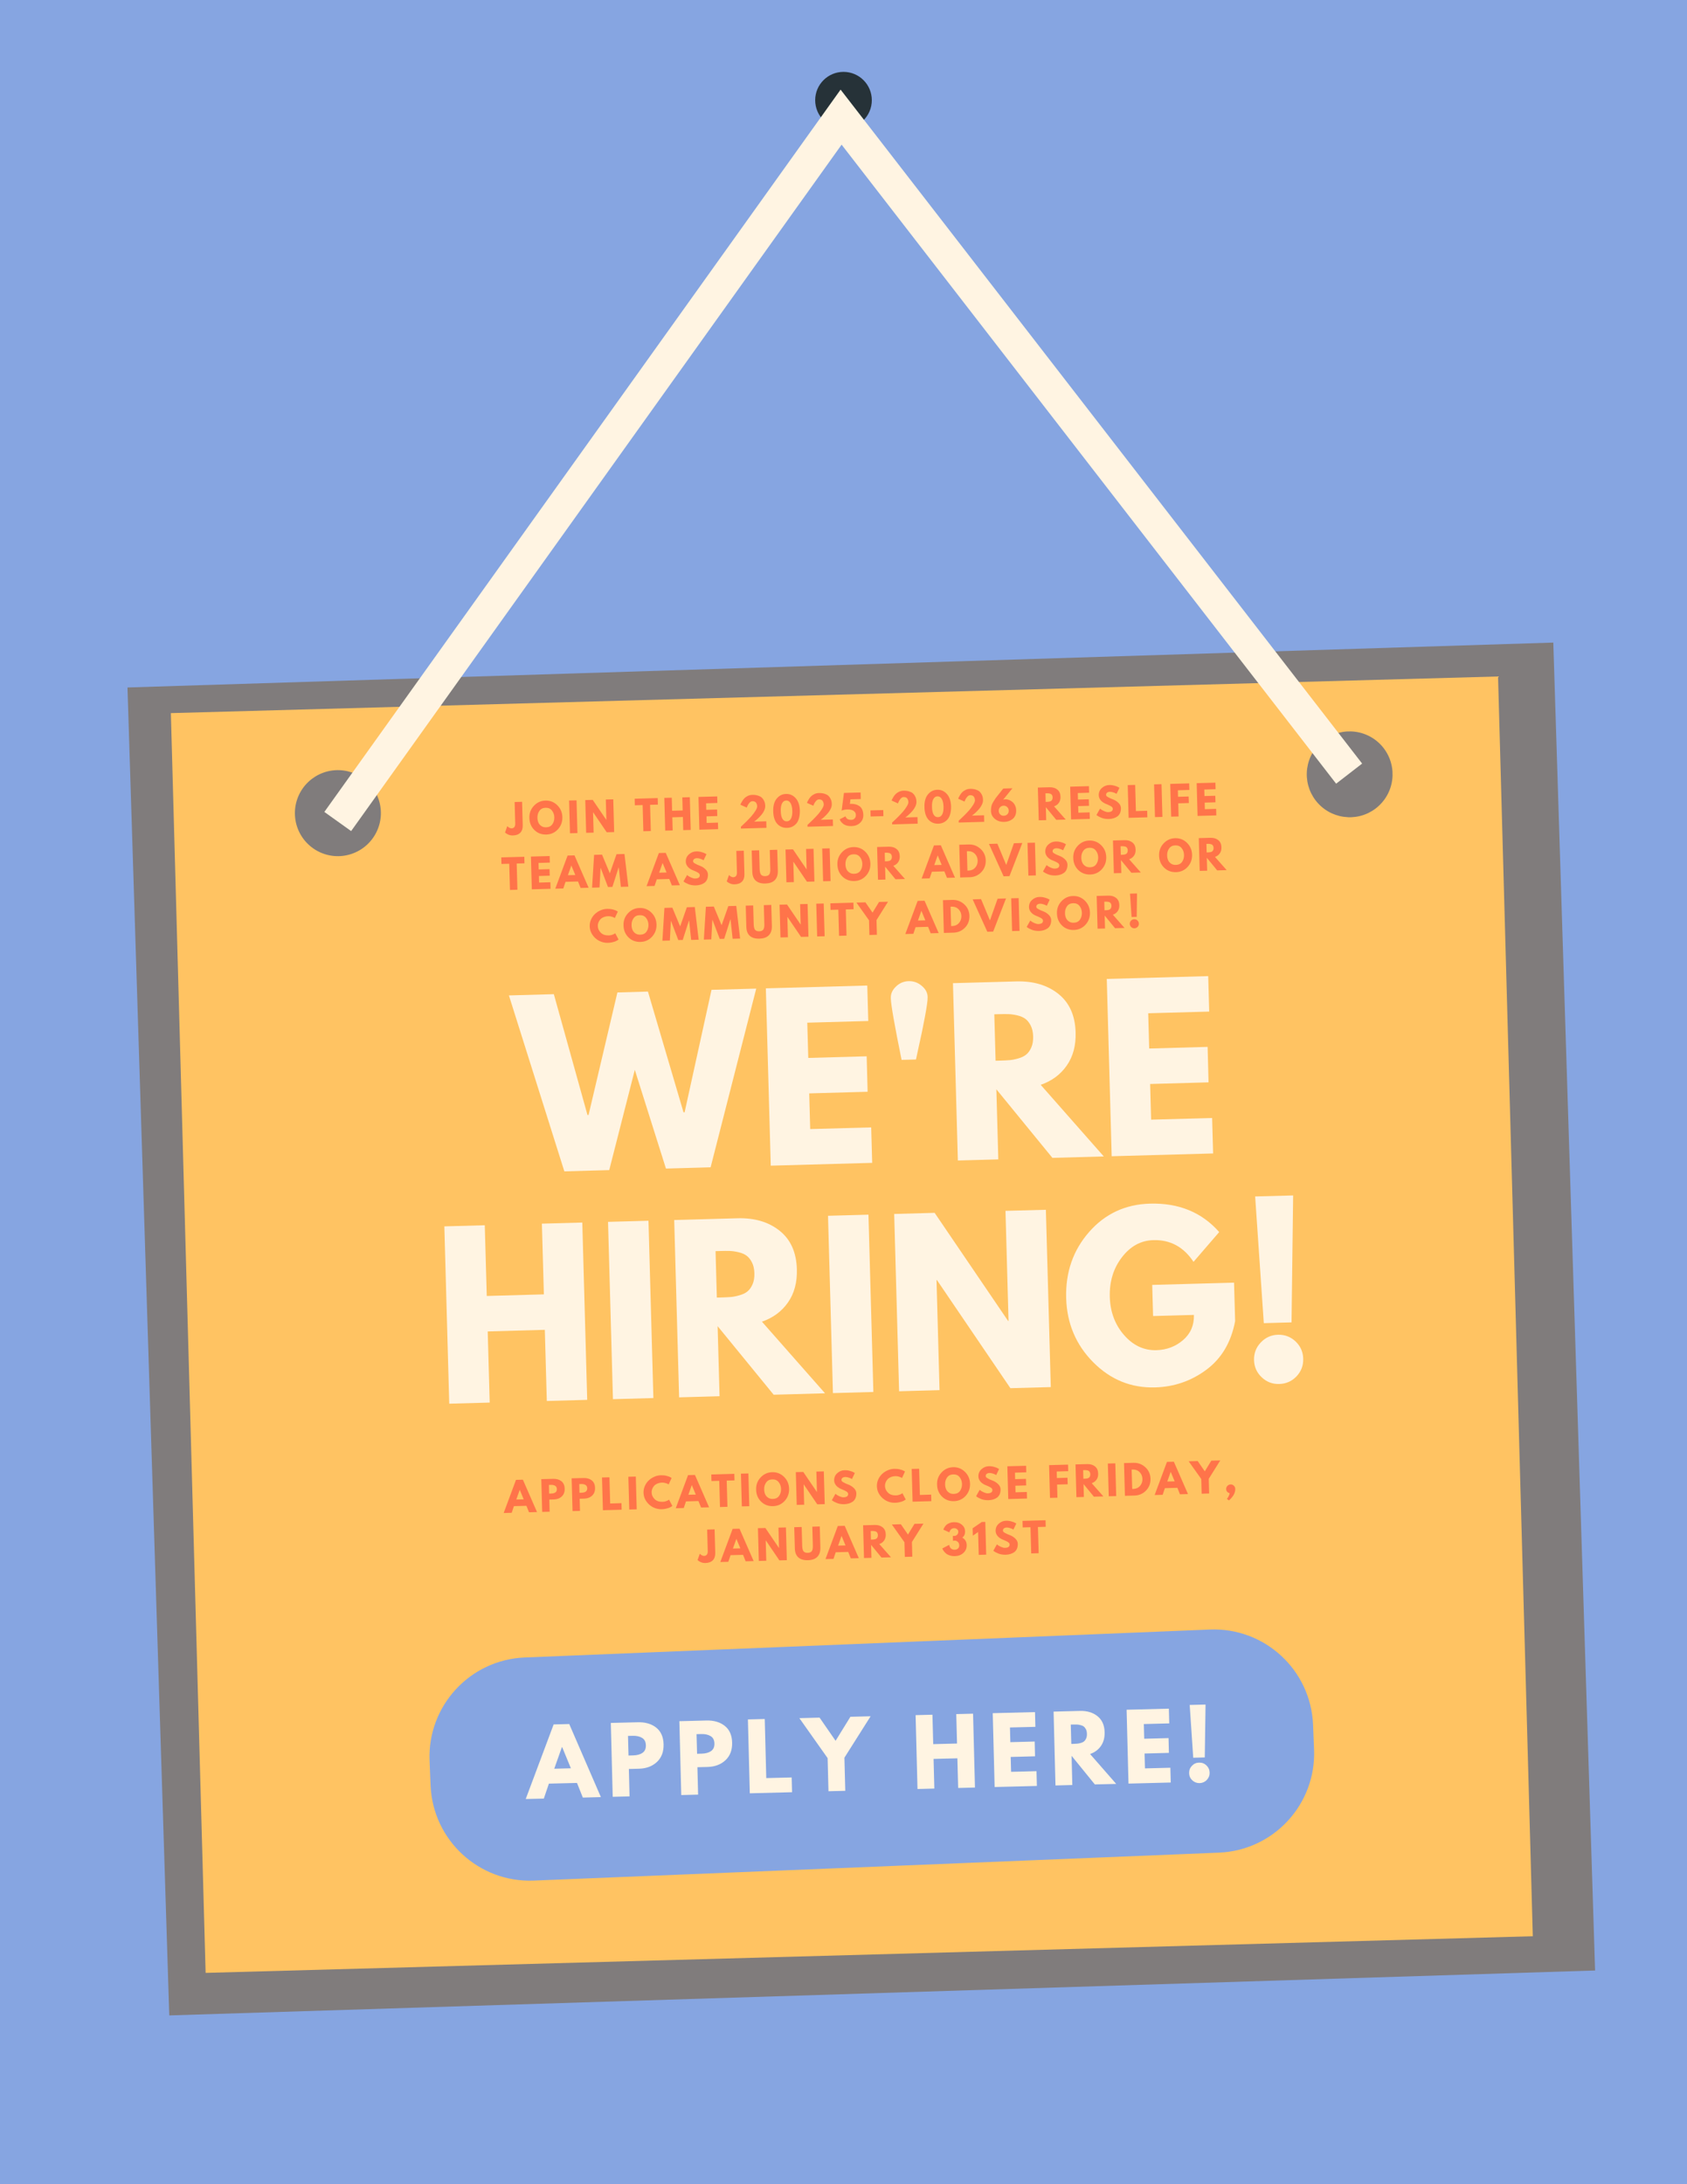
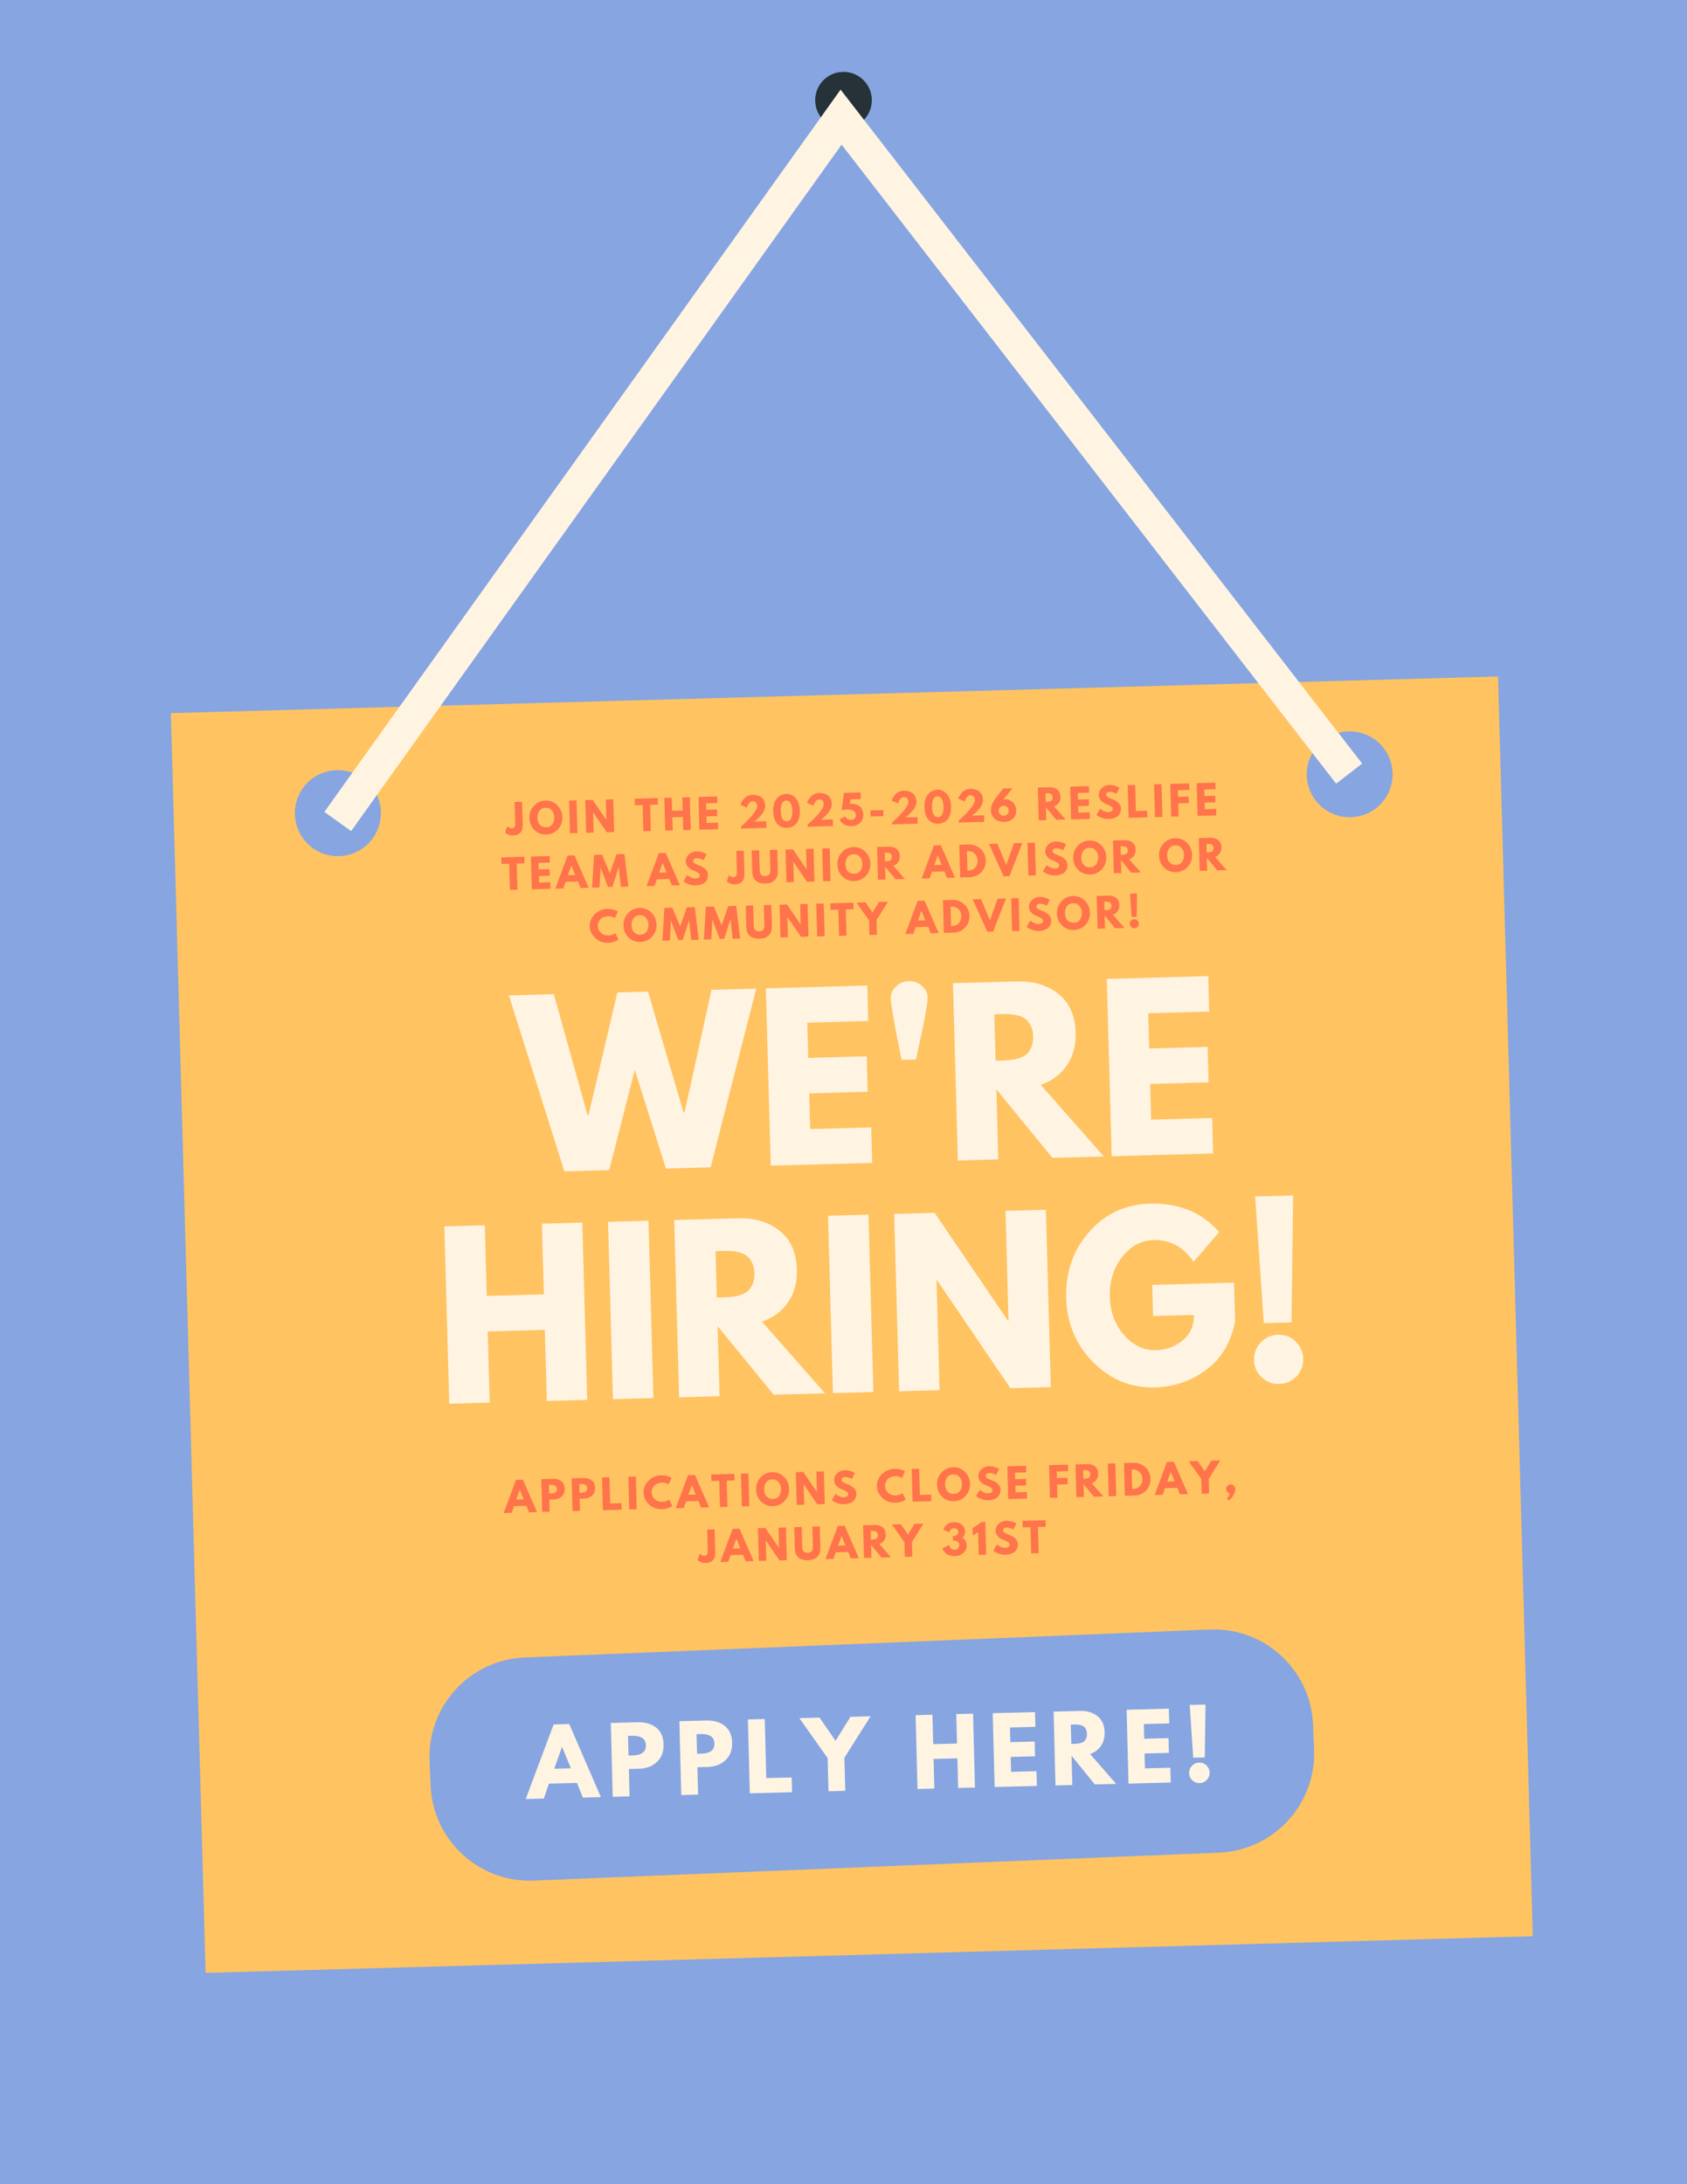
<svg xmlns="http://www.w3.org/2000/svg" width="816" zoomAndPan="magnify" viewBox="0 0 612 792" height="1056" preserveAspectRatio="xMidYMid meet" version="1.0">
  <defs>
    <g />
    <clipPath id="a89651bdb2">
      <path d="M 295.727 26.062 L 316.273 26.062 L 316.273 46.609 L 295.727 46.609 Z M 295.727 26.062 " clip-rule="nonzero" />
    </clipPath>
    <clipPath id="814d2791fc">
      <path d="M 306 26.062 C 300.324 26.062 295.727 30.66 295.727 36.336 C 295.727 42.008 300.324 46.609 306 46.609 C 311.676 46.609 316.273 42.008 316.273 36.336 C 316.273 30.66 311.676 26.062 306 26.062 Z M 306 26.062 " clip-rule="nonzero" />
    </clipPath>
    <clipPath id="8e013b5e28">
-       <path d="M 46 233 L 579 233 L 579 731 L 46 731 Z M 46 233 " clip-rule="nonzero" />
-     </clipPath>
+       </clipPath>
    <clipPath id="4067111eaf">
      <path d="M 46.246 249.285 L 564.184 232.98 L 579.344 714.492 L 61.406 730.801 Z M 46.246 249.285 " clip-rule="nonzero" />
    </clipPath>
    <clipPath id="c9b9a5c462">
      <path d="M 61 245 L 557 245 L 557 716 L 61 716 Z M 61 245 " clip-rule="nonzero" />
    </clipPath>
    <clipPath id="db948bd56f">
      <path d="M 55.152 39.391 L 537.969 26.066 L 556.633 702.309 L 73.816 715.637 Z M 55.152 39.391 " clip-rule="nonzero" />
    </clipPath>
    <clipPath id="3cad8f8453">
      <path d="M 55.152 39.391 L 537.969 26.066 L 556.633 702.309 L 73.816 715.637 Z M 55.152 39.391 " clip-rule="nonzero" />
    </clipPath>
    <clipPath id="86e35fdb00">
      <path d="M 117 32 L 495 32 L 495 302 L 117 302 Z M 117 32 " clip-rule="nonzero" />
    </clipPath>
    <clipPath id="8f58fdc5ee">
      <path d="M 55.152 39.391 L 537.969 26.066 L 556.633 702.309 L 73.816 715.637 Z M 55.152 39.391 " clip-rule="nonzero" />
    </clipPath>
    <clipPath id="27b9b0d926">
      <path d="M 55.152 39.391 L 537.969 26.066 L 556.633 702.309 L 73.816 715.637 Z M 55.152 39.391 " clip-rule="nonzero" />
    </clipPath>
    <clipPath id="4fbc7f3e09">
      <path d="M 155 590 L 477 590 L 477 682 L 155 682 Z M 155 590 " clip-rule="nonzero" />
    </clipPath>
    <clipPath id="86d864166d">
      <path d="M 154.375 602.469 L 475.109 589.395 L 478.406 670.324 L 157.672 683.398 Z M 154.375 602.469 " clip-rule="nonzero" />
    </clipPath>
    <clipPath id="0b6243b51b">
      <path d="M 154.375 602.469 L 475.109 589.395 L 478.406 670.324 L 157.672 683.398 Z M 154.375 602.469 " clip-rule="nonzero" />
    </clipPath>
  </defs>
  <rect x="-61.2" width="734.4" fill="#ffffff" y="-79.2" height="950.4" fill-opacity="1" />
  <rect x="-61.2" width="734.4" fill="#86a5e1" y="-79.2" height="950.4" fill-opacity="1" />
  <g clip-path="url(#a89651bdb2)">
    <g clip-path="url(#814d2791fc)">
      <path fill="#263238" d="M 295.727 26.062 L 316.273 26.062 L 316.273 46.609 L 295.727 46.609 Z M 295.727 26.062 " fill-opacity="1" fill-rule="nonzero" />
    </g>
  </g>
  <g clip-path="url(#8e013b5e28)">
    <g clip-path="url(#4067111eaf)">
      <path fill="#807c7c" d="M 46.246 249.285 L 563.496 233 L 578.656 714.516 L 61.406 730.801 Z M 46.246 249.285 " fill-opacity="1" fill-rule="nonzero" />
    </g>
  </g>
  <g clip-path="url(#c9b9a5c462)">
    <g clip-path="url(#db948bd56f)">
      <g clip-path="url(#3cad8f8453)">
        <path fill="#ffc362" d="M 61.988 258.582 L 74.594 715.379 L 556.062 702.09 L 543.453 245.293 Z M 122.027 310.441 C 121.004 310.406 119.996 310.27 119 310.035 C 118.004 309.801 117.039 309.473 116.109 309.047 C 115.176 308.621 114.297 308.113 113.465 307.512 C 112.633 306.914 111.871 306.242 111.172 305.496 C 110.473 304.746 109.855 303.938 109.316 303.066 C 108.777 302.195 108.328 301.281 107.969 300.324 C 107.609 299.367 107.348 298.383 107.184 297.371 C 107.02 296.363 106.953 295.348 106.988 294.324 C 107.023 293.301 107.156 292.289 107.391 291.293 C 107.625 290.297 107.953 289.332 108.375 288.402 C 108.797 287.469 109.309 286.59 109.906 285.758 C 110.5 284.926 111.172 284.16 111.922 283.461 C 112.668 282.762 113.477 282.145 114.348 281.602 C 115.215 281.062 116.129 280.613 117.086 280.254 C 118.047 279.891 119.027 279.629 120.039 279.461 C 121.047 279.297 122.066 279.23 123.086 279.262 C 124.109 279.297 125.121 279.43 126.117 279.66 C 127.113 279.895 128.078 280.223 129.012 280.645 C 129.941 281.066 130.824 281.574 131.656 282.168 C 132.488 282.766 133.254 283.438 133.957 284.184 C 134.656 284.93 135.277 285.738 135.816 286.605 C 136.359 287.473 136.809 288.387 137.172 289.344 C 137.531 290.301 137.797 291.285 137.965 292.297 C 138.133 293.305 138.199 294.32 138.168 295.344 C 138.133 296.371 138 297.383 137.766 298.379 C 137.531 299.379 137.203 300.348 136.777 301.281 C 136.352 302.215 135.844 303.098 135.242 303.934 C 134.645 304.766 133.973 305.531 133.223 306.234 C 132.473 306.934 131.664 307.555 130.793 308.098 C 129.918 308.637 129.004 309.09 128.043 309.449 C 127.082 309.812 126.098 310.074 125.086 310.242 C 124.07 310.41 123.055 310.477 122.027 310.441 Z M 489.039 296.32 C 488.02 296.281 487.016 296.145 486.02 295.91 C 485.027 295.672 484.07 295.34 483.141 294.918 C 482.215 294.492 481.336 293.98 480.512 293.383 C 479.684 292.785 478.922 292.113 478.23 291.367 C 477.535 290.621 476.918 289.812 476.383 288.945 C 475.848 288.078 475.402 287.168 475.043 286.211 C 474.688 285.254 474.426 284.273 474.262 283.266 C 474.102 282.262 474.035 281.246 474.07 280.227 C 474.105 279.207 474.242 278.203 474.473 277.211 C 474.707 276.215 475.035 275.258 475.457 274.328 C 475.879 273.398 476.387 272.52 476.984 271.691 C 477.578 270.863 478.246 270.102 478.992 269.402 C 479.738 268.707 480.543 268.09 481.41 267.551 C 482.277 267.012 483.188 266.562 484.141 266.203 C 485.094 265.844 486.074 265.582 487.082 265.414 C 488.09 265.25 489.102 265.184 490.121 265.215 C 491.141 265.246 492.148 265.379 493.141 265.609 C 494.133 265.84 495.094 266.164 496.023 266.586 C 496.953 267.004 497.836 267.512 498.664 268.102 C 499.496 268.695 500.258 269.363 500.957 270.105 C 501.656 270.848 502.277 271.652 502.816 272.52 C 503.359 273.383 503.809 274.293 504.172 275.246 C 504.535 276.199 504.801 277.18 504.969 278.184 C 505.141 279.191 505.207 280.203 505.18 281.223 C 505.164 281.738 505.125 282.254 505.059 282.766 C 504.992 283.277 504.902 283.785 504.785 284.289 C 504.668 284.793 504.527 285.289 504.363 285.777 C 504.195 286.266 504.008 286.746 503.793 287.215 C 503.578 287.688 503.344 288.145 503.082 288.594 C 502.824 289.039 502.543 289.473 502.242 289.891 C 501.938 290.309 501.617 290.711 501.273 291.098 C 500.93 291.484 500.57 291.855 500.191 292.203 C 499.812 292.555 499.418 292.887 499.004 293.199 C 498.594 293.508 498.168 293.801 497.727 294.07 C 497.285 294.336 496.832 294.582 496.367 294.809 C 495.898 295.031 495.426 295.23 494.938 295.406 C 494.453 295.586 493.961 295.734 493.461 295.863 C 492.961 295.992 492.453 296.094 491.941 296.172 C 491.434 296.246 490.918 296.297 490.402 296.324 C 489.887 296.352 489.371 296.352 488.855 296.324 Z M 489.039 296.32 " fill-opacity="1" fill-rule="nonzero" />
      </g>
    </g>
  </g>
  <g clip-path="url(#86e35fdb00)">
    <g clip-path="url(#8f58fdc5ee)">
      <g clip-path="url(#27b9b0d926)">
        <path fill="#fff4e2" d="M 127.383 301.355 L 117.664 294.41 L 304.945 32.5 L 494.145 276.875 L 484.711 284.168 L 305.312 52.453 Z M 127.383 301.355 " fill-opacity="1" fill-rule="nonzero" />
      </g>
    </g>
  </g>
  <g fill="#fff4e2" fill-opacity="1">
    <g transform="translate(187.574, 425.211)">
      <g>
        <path d="M 54.016 -1.484 L 42.719 -37.281 L 33.438 -0.922 L 17.156 -0.469 L -2.953 -64.266 L 13.344 -64.719 L 25.547 -20.906 L 25.938 -20.922 L 36.406 -65.344 L 47.484 -65.656 L 60.391 -21.875 L 60.781 -21.875 L 70.547 -66.297 L 86.766 -66.734 L 70.219 -1.938 Z M 54.016 -1.484 " />
      </g>
    </g>
  </g>
  <g fill="#fff4e2" fill-opacity="1">
    <g transform="translate(274.937, 422.8)">
      <g>
        <path d="M 39.688 -65.438 L 40.047 -52.578 L 17.922 -51.969 L 18.281 -39.188 L 39.469 -39.781 L 39.812 -26.922 L 18.625 -26.328 L 18.984 -13.391 L 41.109 -14 L 41.469 -1.141 L 4.672 -0.125 L 2.891 -64.422 Z M 39.688 -65.438 " />
      </g>
    </g>
  </g>
  <g fill="#fff4e2" fill-opacity="1">
    <g transform="translate(320.139, 421.552)">
      <g>
        <path d="M 4.906 -63.844 C 6.195 -65.082 7.723 -65.727 9.484 -65.781 C 11.254 -65.832 12.832 -65.273 14.219 -64.109 C 15.613 -62.953 16.332 -61.625 16.375 -60.125 L 16.375 -59.812 C 16.406 -58.781 16.066 -56.395 15.359 -52.656 C 14.66 -48.914 13.938 -45.422 13.188 -42.172 L 12.156 -37.375 L 6.938 -37.234 C 4.406 -49.648 3.102 -57.051 3.031 -59.438 L 3.031 -59.75 C 2.988 -61.25 3.613 -62.613 4.906 -63.844 Z M 4.906 -63.844 " />
      </g>
    </g>
  </g>
  <g fill="#fff4e2" fill-opacity="1">
    <g transform="translate(342.817, 420.927)">
      <g>
        <path d="M 2.891 -64.422 L 25.875 -65.062 C 32.062 -65.227 37.148 -63.719 41.141 -60.531 C 45.141 -57.344 47.223 -52.68 47.391 -46.547 C 47.523 -41.816 46.453 -37.816 44.172 -34.547 C 41.898 -31.285 38.75 -28.957 34.719 -27.562 L 57.609 -1.594 L 38.969 -1.078 L 18.641 -25.938 L 19.344 -0.531 L 4.672 -0.125 Z M 18.359 -36.297 L 20.047 -36.344 C 21.398 -36.383 22.547 -36.441 23.484 -36.516 C 24.422 -36.598 25.477 -36.812 26.656 -37.156 C 27.844 -37.5 28.789 -37.969 29.5 -38.562 C 30.219 -39.156 30.82 -40.004 31.312 -41.109 C 31.801 -42.223 32.023 -43.555 31.984 -45.109 C 31.941 -46.672 31.645 -47.988 31.094 -49.062 C 30.539 -50.145 29.891 -50.957 29.141 -51.5 C 28.398 -52.051 27.426 -52.469 26.219 -52.75 C 25.02 -53.031 23.953 -53.18 23.016 -53.203 C 22.078 -53.234 20.93 -53.227 19.578 -53.188 L 17.891 -53.141 Z M 18.359 -36.297 " />
      </g>
    </g>
  </g>
  <g fill="#fff4e2" fill-opacity="1">
    <g transform="translate(398.618, 419.386)">
      <g>
        <path d="M 39.688 -65.438 L 40.047 -52.578 L 17.922 -51.969 L 18.281 -39.188 L 39.469 -39.781 L 39.812 -26.922 L 18.625 -26.328 L 18.984 -13.391 L 41.109 -14 L 41.469 -1.141 L 4.672 -0.125 L 2.891 -64.422 Z M 39.688 -65.438 " />
      </g>
    </g>
  </g>
  <g fill="#fff4e2" fill-opacity="1">
    <g transform="translate(158.304, 509.111)">
      <g>
        <path d="M 18.625 -26.328 L 19.344 -0.531 L 4.672 -0.125 L 2.891 -64.422 L 17.562 -64.828 L 18.281 -39.188 L 39 -39.766 L 38.281 -65.406 L 52.938 -65.812 L 54.719 -1.516 L 40.062 -1.109 L 39.344 -26.906 Z M 18.625 -26.328 " />
      </g>
    </g>
  </g>
  <g fill="#fff4e2" fill-opacity="1">
    <g transform="translate(217.689, 507.473)">
      <g>
        <path d="M 17.562 -64.828 L 19.344 -0.531 L 4.672 -0.125 L 2.891 -64.422 Z M 17.562 -64.828 " />
      </g>
    </g>
  </g>
  <g fill="#fff4e2" fill-opacity="1">
    <g transform="translate(241.693, 506.81)">
      <g>
        <path d="M 2.891 -64.422 L 25.875 -65.062 C 32.062 -65.227 37.148 -63.719 41.141 -60.531 C 45.141 -57.344 47.223 -52.68 47.391 -46.547 C 47.523 -41.816 46.453 -37.816 44.172 -34.547 C 41.898 -31.285 38.75 -28.957 34.719 -27.562 L 57.609 -1.594 L 38.969 -1.078 L 18.641 -25.938 L 19.344 -0.531 L 4.672 -0.125 Z M 18.359 -36.297 L 20.047 -36.344 C 21.398 -36.383 22.547 -36.441 23.484 -36.516 C 24.422 -36.598 25.477 -36.812 26.656 -37.156 C 27.844 -37.5 28.789 -37.969 29.5 -38.562 C 30.219 -39.156 30.82 -40.004 31.312 -41.109 C 31.801 -42.223 32.023 -43.555 31.984 -45.109 C 31.941 -46.672 31.645 -47.988 31.094 -49.062 C 30.539 -50.145 29.891 -50.957 29.141 -51.5 C 28.398 -52.051 27.426 -52.469 26.219 -52.75 C 25.02 -53.031 23.953 -53.18 23.016 -53.203 C 22.078 -53.234 20.93 -53.227 19.578 -53.188 L 17.891 -53.141 Z M 18.359 -36.297 " />
      </g>
    </g>
  </g>
  <g fill="#fff4e2" fill-opacity="1">
    <g transform="translate(297.493, 505.27)">
      <g>
        <path d="M 17.562 -64.828 L 19.344 -0.531 L 4.672 -0.125 L 2.891 -64.422 Z M 17.562 -64.828 " />
      </g>
    </g>
  </g>
  <g fill="#fff4e2" fill-opacity="1">
    <g transform="translate(321.497, 504.608)">
      <g>
        <path d="M 18.25 -40.438 L 19.344 -0.531 L 4.672 -0.125 L 2.891 -64.422 L 17.562 -64.828 L 44.219 -25.625 L 44.375 -25.641 L 43.266 -65.547 L 57.922 -65.938 L 59.703 -1.641 L 45.047 -1.25 L 18.406 -40.438 Z M 18.25 -40.438 " />
      </g>
    </g>
  </g>
  <g fill="#fff4e2" fill-opacity="1">
    <g transform="translate(385.87, 502.831)">
      <g>
        <path d="M 61.812 -37.734 L 62.203 -23.781 C 60.754 -16.113 57.273 -10.238 51.766 -6.156 C 46.266 -2.07 40.062 0.062 33.156 0.25 C 24.477 0.488 17 -2.551 10.719 -8.875 C 4.438 -15.207 1.164 -22.969 0.906 -32.156 C 0.656 -41.508 3.426 -49.488 9.219 -56.094 C 15.008 -62.707 22.375 -66.141 31.312 -66.391 C 41.758 -66.672 50.129 -63.234 56.422 -56.078 L 47.109 -45.281 C 43.523 -50.695 38.672 -53.32 32.547 -53.156 C 28.023 -53.031 24.223 -50.961 21.141 -46.953 C 18.055 -42.941 16.586 -38.156 16.734 -32.594 C 16.891 -27.133 18.613 -22.516 21.906 -18.734 C 25.207 -14.953 29.117 -13.125 33.641 -13.25 C 37.379 -13.352 40.609 -14.578 43.328 -16.922 C 46.047 -19.266 47.352 -22.301 47.25 -26.031 L 32.438 -25.625 L 32.125 -36.922 Z M 61.812 -37.734 " />
      </g>
    </g>
  </g>
  <g fill="#fff4e2" fill-opacity="1">
    <g transform="translate(450.476, 501.048)">
      <g>
        <path d="M 8 -21.266 L 4.859 -67.203 L 18.641 -67.578 L 18.062 -21.547 Z M 13.109 -17.062 C 15.609 -17.133 17.75 -16.32 19.531 -14.625 C 21.312 -12.938 22.234 -10.844 22.297 -8.344 C 22.367 -5.895 21.562 -3.773 19.875 -1.984 C 18.188 -0.203 16.094 0.723 13.594 0.797 C 11.156 0.867 9.039 0.062 7.25 -1.625 C 5.457 -3.32 4.523 -5.395 4.453 -7.844 C 4.391 -10.344 5.207 -12.484 6.906 -14.266 C 8.602 -16.055 10.672 -16.988 13.109 -17.062 Z M 13.109 -17.062 " />
      </g>
    </g>
  </g>
  <g clip-path="url(#4fbc7f3e09)">
    <g clip-path="url(#86d864166d)">
      <g clip-path="url(#0b6243b51b)">
        <path fill="#86a5e1" d="M 155.84 638.453 C 155.031 618.586 170.48 601.82 190.348 601.012 L 438.898 590.879 C 458.766 590.07 475.531 605.52 476.34 625.387 L 476.707 634.355 C 477.516 654.215 462.07 670.969 442.211 671.777 L 193.645 681.91 C 173.777 682.719 157.016 667.27 156.207 647.402 Z M 155.84 638.453 " fill-opacity="1" fill-rule="nonzero" />
      </g>
    </g>
  </g>
  <g fill="#ff744a" fill-opacity="1">
    <g transform="translate(183.128, 548.606)">
      <g>
        <path d="M 6.562 -12.062 L 11.688 -0.328 L 8.781 -0.25 L 7.844 -2.594 L 3.312 -2.469 L 2.5 -0.062 L -0.406 0.016 L 4.062 -12 Z M 6.859 -4.938 L 5.438 -8.359 L 5.406 -8.359 L 4.172 -4.875 Z M 6.859 -4.938 " />
      </g>
    </g>
  </g>
  <g fill="#ff744a" fill-opacity="1">
    <g transform="translate(195.836, 548.255)">
      <g>
        <path d="M 0.531 -11.906 L 4.859 -12.016 C 6.078 -12.047 7.066 -11.758 7.828 -11.156 C 8.586 -10.551 8.984 -9.656 9.016 -8.469 C 9.055 -7.281 8.707 -6.336 7.969 -5.641 C 7.227 -4.941 6.258 -4.578 5.062 -4.547 L 3.438 -4.5 L 3.562 -0.094 L 0.859 -0.031 Z M 3.375 -6.656 L 4.141 -6.688 C 4.742 -6.695 5.238 -6.828 5.625 -7.078 C 6.008 -7.336 6.195 -7.742 6.188 -8.297 C 6.164 -8.867 5.957 -9.27 5.562 -9.5 C 5.164 -9.738 4.664 -9.852 4.062 -9.844 L 3.297 -9.812 Z M 3.375 -6.656 " />
      </g>
    </g>
  </g>
  <g fill="#ff744a" fill-opacity="1">
    <g transform="translate(206.848, 547.951)">
      <g>
        <path d="M 0.531 -11.906 L 4.859 -12.016 C 6.078 -12.047 7.066 -11.758 7.828 -11.156 C 8.586 -10.551 8.984 -9.656 9.016 -8.469 C 9.055 -7.281 8.707 -6.336 7.969 -5.641 C 7.227 -4.941 6.258 -4.578 5.062 -4.547 L 3.438 -4.5 L 3.562 -0.094 L 0.859 -0.031 Z M 3.375 -6.656 L 4.141 -6.688 C 4.742 -6.695 5.238 -6.828 5.625 -7.078 C 6.008 -7.336 6.195 -7.742 6.188 -8.297 C 6.164 -8.867 5.957 -9.27 5.562 -9.5 C 5.164 -9.738 4.664 -9.852 4.062 -9.844 L 3.297 -9.812 Z M 3.375 -6.656 " />
      </g>
    </g>
  </g>
  <g fill="#ff744a" fill-opacity="1">
    <g transform="translate(217.86, 547.647)">
      <g>
        <path d="M 3.234 -11.969 L 3.5 -2.469 L 7.594 -2.594 L 7.656 -0.219 L 0.859 -0.031 L 0.531 -11.906 Z M 3.234 -11.969 " />
      </g>
    </g>
  </g>
  <g fill="#ff744a" fill-opacity="1">
    <g transform="translate(227.42, 547.383)">
      <g>
        <path d="M 3.234 -11.969 L 3.562 -0.094 L 0.859 -0.031 L 0.531 -11.906 Z M 3.234 -11.969 " />
      </g>
    </g>
  </g>
  <g fill="#ff744a" fill-opacity="1">
    <g transform="translate(233.286, 547.221)">
      <g>
        <path d="M 7.125 -2.656 C 7.531 -2.664 7.926 -2.738 8.312 -2.875 C 8.695 -3.008 8.977 -3.133 9.156 -3.25 L 9.422 -3.453 L 10.625 -1.172 C 10.602 -1.141 10.555 -1.098 10.484 -1.047 C 10.422 -0.992 10.266 -0.898 10.016 -0.766 C 9.773 -0.629 9.516 -0.508 9.234 -0.406 C 8.961 -0.312 8.602 -0.219 8.156 -0.125 C 7.707 -0.031 7.242 0.02 6.766 0.031 C 5.66 0.062 4.609 -0.176 3.609 -0.688 C 2.609 -1.207 1.789 -1.938 1.156 -2.875 C 0.52 -3.812 0.191 -4.832 0.172 -5.938 C 0.141 -6.77 0.289 -7.57 0.625 -8.344 C 0.957 -9.113 1.41 -9.781 1.984 -10.344 C 2.566 -10.914 3.25 -11.375 4.031 -11.719 C 4.812 -12.07 5.613 -12.258 6.438 -12.281 C 7.207 -12.301 7.914 -12.227 8.562 -12.062 C 9.219 -11.895 9.68 -11.723 9.953 -11.547 L 10.359 -11.297 L 9.281 -8.953 C 9.195 -9.016 9.086 -9.082 8.953 -9.156 C 8.828 -9.227 8.555 -9.328 8.141 -9.453 C 7.734 -9.578 7.328 -9.633 6.922 -9.625 C 6.266 -9.602 5.676 -9.477 5.156 -9.25 C 4.645 -9.031 4.242 -8.742 3.953 -8.391 C 3.66 -8.035 3.441 -7.656 3.297 -7.25 C 3.148 -6.852 3.086 -6.445 3.109 -6.031 C 3.129 -5.133 3.488 -4.336 4.188 -3.641 C 4.883 -2.941 5.863 -2.613 7.125 -2.656 Z M 7.125 -2.656 " />
      </g>
    </g>
  </g>
  <g fill="#ff744a" fill-opacity="1">
    <g transform="translate(245.548, 546.883)">
      <g>
        <path d="M 6.562 -12.062 L 11.688 -0.328 L 8.781 -0.25 L 7.844 -2.594 L 3.312 -2.469 L 2.5 -0.062 L -0.406 0.016 L 4.062 -12 Z M 6.859 -4.938 L 5.438 -8.359 L 5.406 -8.359 L 4.172 -4.875 Z M 6.859 -4.938 " />
      </g>
    </g>
  </g>
  <g fill="#ff744a" fill-opacity="1">
    <g transform="translate(258.256, 546.532)">
      <g>
        <path d="M -0.156 -9.5 L -0.219 -11.875 L 8.141 -12.109 L 8.203 -9.734 L 5.375 -9.656 L 5.641 -0.156 L 2.938 -0.078 L 2.672 -9.578 Z M -0.156 -9.5 " />
      </g>
    </g>
  </g>
  <g fill="#ff744a" fill-opacity="1">
    <g transform="translate(268.262, 546.256)">
      <g>
        <path d="M 3.234 -11.969 L 3.562 -0.094 L 0.859 -0.031 L 0.531 -11.906 Z M 3.234 -11.969 " />
      </g>
    </g>
  </g>
  <g fill="#ff744a" fill-opacity="1">
    <g transform="translate(274.128, 546.094)">
      <g>
        <path d="M 0.172 -5.953 C 0.117 -7.672 0.66 -9.141 1.797 -10.359 C 2.941 -11.586 4.336 -12.223 5.984 -12.266 C 7.648 -12.316 9.078 -11.766 10.266 -10.609 C 11.461 -9.453 12.086 -8.008 12.141 -6.281 C 12.18 -4.551 11.645 -3.078 10.531 -1.859 C 9.414 -0.641 8.008 -0.004 6.312 0.047 C 4.582 0.086 3.133 -0.461 1.969 -1.609 C 0.812 -2.754 0.211 -4.203 0.172 -5.953 Z M 3.094 -6.031 C 3.102 -5.414 3.211 -4.852 3.422 -4.344 C 3.629 -3.832 3.977 -3.406 4.469 -3.062 C 4.957 -2.719 5.551 -2.555 6.25 -2.578 C 7.258 -2.609 8.008 -2.973 8.5 -3.672 C 9 -4.379 9.238 -5.223 9.219 -6.203 C 9.188 -7.172 8.895 -7.992 8.344 -8.672 C 7.801 -9.359 7.035 -9.688 6.047 -9.656 C 5.066 -9.633 4.32 -9.266 3.812 -8.547 C 3.301 -7.836 3.062 -7 3.094 -6.031 Z M 3.094 -6.031 " />
      </g>
    </g>
  </g>
  <g fill="#ff744a" fill-opacity="1">
    <g transform="translate(288.173, 545.706)">
      <g>
        <path d="M 3.359 -7.469 L 3.562 -0.094 L 0.859 -0.031 L 0.531 -11.906 L 3.234 -11.969 L 8.156 -4.734 L 8.188 -4.734 L 7.984 -12.109 L 10.688 -12.172 L 11.016 -0.297 L 8.312 -0.234 L 3.391 -7.469 Z M 3.359 -7.469 " />
      </g>
    </g>
  </g>
  <g fill="#ff744a" fill-opacity="1">
    <g transform="translate(301.484, 545.339)">
      <g>
        <path d="M 4.906 -12.234 C 5.551 -12.254 6.18 -12.176 6.797 -12 C 7.422 -11.832 7.879 -11.66 8.172 -11.484 L 8.625 -11.219 L 7.578 -9.031 C 7.492 -9.082 7.375 -9.148 7.219 -9.234 C 7.062 -9.328 6.77 -9.441 6.344 -9.578 C 5.914 -9.723 5.52 -9.789 5.156 -9.781 C 4.707 -9.758 4.363 -9.648 4.125 -9.453 C 3.883 -9.254 3.77 -8.992 3.781 -8.672 C 3.781 -8.504 3.836 -8.352 3.953 -8.219 C 4.078 -8.094 4.281 -7.953 4.562 -7.797 C 4.844 -7.641 5.086 -7.516 5.297 -7.422 C 5.516 -7.336 5.848 -7.203 6.297 -7.016 C 7.078 -6.711 7.742 -6.285 8.297 -5.734 C 8.859 -5.191 9.148 -4.566 9.172 -3.859 C 9.18 -3.18 9.07 -2.582 8.844 -2.062 C 8.613 -1.551 8.289 -1.145 7.875 -0.844 C 7.457 -0.551 6.988 -0.328 6.469 -0.172 C 5.957 -0.016 5.398 0.07 4.797 0.094 C 4.273 0.102 3.766 0.066 3.266 -0.016 C 2.766 -0.109 2.344 -0.234 2 -0.391 C 1.664 -0.547 1.359 -0.691 1.078 -0.828 C 0.805 -0.973 0.609 -1.098 0.484 -1.203 L 0.297 -1.375 L 1.594 -3.672 C 1.707 -3.578 1.863 -3.457 2.062 -3.312 C 2.27 -3.164 2.633 -2.973 3.156 -2.734 C 3.676 -2.504 4.133 -2.395 4.531 -2.406 C 5.664 -2.438 6.223 -2.844 6.203 -3.625 C 6.191 -3.789 6.145 -3.941 6.062 -4.078 C 5.988 -4.211 5.844 -4.348 5.625 -4.484 C 5.414 -4.617 5.234 -4.723 5.078 -4.797 C 4.922 -4.879 4.66 -5 4.297 -5.156 C 3.93 -5.312 3.656 -5.426 3.469 -5.5 C 2.75 -5.832 2.18 -6.258 1.766 -6.781 C 1.359 -7.312 1.145 -7.883 1.125 -8.5 C 1.094 -9.562 1.461 -10.441 2.234 -11.141 C 3.016 -11.848 3.906 -12.211 4.906 -12.234 Z M 4.906 -12.234 " />
      </g>
    </g>
  </g>
  <g fill="#ff744a" fill-opacity="1">
    <g transform="translate(312.583, 545.033)">
      <g />
    </g>
  </g>
  <g fill="#ff744a" fill-opacity="1">
    <g transform="translate(317.945, 544.885)">
      <g>
        <path d="M 7.125 -2.656 C 7.531 -2.664 7.926 -2.738 8.312 -2.875 C 8.695 -3.008 8.977 -3.133 9.156 -3.25 L 9.422 -3.453 L 10.625 -1.172 C 10.602 -1.141 10.555 -1.098 10.484 -1.047 C 10.422 -0.992 10.266 -0.898 10.016 -0.766 C 9.773 -0.629 9.516 -0.508 9.234 -0.406 C 8.961 -0.312 8.602 -0.219 8.156 -0.125 C 7.707 -0.031 7.242 0.02 6.766 0.031 C 5.66 0.062 4.609 -0.176 3.609 -0.688 C 2.609 -1.207 1.789 -1.938 1.156 -2.875 C 0.52 -3.812 0.191 -4.832 0.172 -5.938 C 0.141 -6.77 0.289 -7.57 0.625 -8.344 C 0.957 -9.113 1.41 -9.781 1.984 -10.344 C 2.566 -10.914 3.25 -11.375 4.031 -11.719 C 4.812 -12.07 5.613 -12.258 6.438 -12.281 C 7.207 -12.301 7.914 -12.227 8.562 -12.062 C 9.219 -11.895 9.68 -11.723 9.953 -11.547 L 10.359 -11.297 L 9.281 -8.953 C 9.195 -9.016 9.086 -9.082 8.953 -9.156 C 8.828 -9.227 8.555 -9.328 8.141 -9.453 C 7.734 -9.578 7.328 -9.633 6.922 -9.625 C 6.266 -9.602 5.676 -9.477 5.156 -9.25 C 4.645 -9.031 4.242 -8.742 3.953 -8.391 C 3.66 -8.035 3.441 -7.656 3.297 -7.25 C 3.148 -6.852 3.086 -6.445 3.109 -6.031 C 3.129 -5.133 3.488 -4.336 4.188 -3.641 C 4.883 -2.941 5.863 -2.613 7.125 -2.656 Z M 7.125 -2.656 " />
      </g>
    </g>
  </g>
  <g fill="#ff744a" fill-opacity="1">
    <g transform="translate(330.208, 544.546)">
      <g>
        <path d="M 3.234 -11.969 L 3.5 -2.469 L 7.594 -2.594 L 7.656 -0.219 L 0.859 -0.031 L 0.531 -11.906 Z M 3.234 -11.969 " />
      </g>
    </g>
  </g>
  <g fill="#ff744a" fill-opacity="1">
    <g transform="translate(339.768, 544.282)">
      <g>
        <path d="M 0.172 -5.953 C 0.117 -7.672 0.66 -9.141 1.797 -10.359 C 2.941 -11.586 4.336 -12.223 5.984 -12.266 C 7.648 -12.316 9.078 -11.766 10.266 -10.609 C 11.461 -9.453 12.086 -8.008 12.141 -6.281 C 12.18 -4.551 11.645 -3.078 10.531 -1.859 C 9.414 -0.641 8.008 -0.004 6.312 0.047 C 4.582 0.086 3.133 -0.461 1.969 -1.609 C 0.812 -2.754 0.211 -4.203 0.172 -5.953 Z M 3.094 -6.031 C 3.102 -5.414 3.211 -4.852 3.422 -4.344 C 3.629 -3.832 3.977 -3.406 4.469 -3.062 C 4.957 -2.719 5.551 -2.555 6.25 -2.578 C 7.258 -2.609 8.008 -2.973 8.5 -3.672 C 9 -4.379 9.238 -5.223 9.219 -6.203 C 9.188 -7.172 8.895 -7.992 8.344 -8.672 C 7.801 -9.359 7.035 -9.688 6.047 -9.656 C 5.066 -9.633 4.32 -9.266 3.812 -8.547 C 3.301 -7.836 3.062 -7 3.094 -6.031 Z M 3.094 -6.031 " />
      </g>
    </g>
  </g>
  <g fill="#ff744a" fill-opacity="1">
    <g transform="translate(353.813, 543.895)">
      <g>
        <path d="M 4.906 -12.234 C 5.551 -12.254 6.18 -12.176 6.797 -12 C 7.422 -11.832 7.879 -11.66 8.172 -11.484 L 8.625 -11.219 L 7.578 -9.031 C 7.492 -9.082 7.375 -9.148 7.219 -9.234 C 7.062 -9.328 6.77 -9.441 6.344 -9.578 C 5.914 -9.723 5.52 -9.789 5.156 -9.781 C 4.707 -9.758 4.363 -9.648 4.125 -9.453 C 3.883 -9.254 3.77 -8.992 3.781 -8.672 C 3.781 -8.504 3.836 -8.352 3.953 -8.219 C 4.078 -8.094 4.281 -7.953 4.562 -7.797 C 4.844 -7.641 5.086 -7.516 5.297 -7.422 C 5.516 -7.336 5.848 -7.203 6.297 -7.016 C 7.078 -6.711 7.742 -6.285 8.297 -5.734 C 8.859 -5.191 9.148 -4.566 9.172 -3.859 C 9.18 -3.18 9.07 -2.582 8.844 -2.062 C 8.613 -1.551 8.289 -1.145 7.875 -0.844 C 7.457 -0.551 6.988 -0.328 6.469 -0.172 C 5.957 -0.016 5.398 0.07 4.797 0.094 C 4.273 0.102 3.766 0.066 3.266 -0.016 C 2.766 -0.109 2.344 -0.234 2 -0.391 C 1.664 -0.547 1.359 -0.691 1.078 -0.828 C 0.805 -0.973 0.609 -1.098 0.484 -1.203 L 0.297 -1.375 L 1.594 -3.672 C 1.707 -3.578 1.863 -3.457 2.062 -3.312 C 2.27 -3.164 2.633 -2.973 3.156 -2.734 C 3.676 -2.504 4.133 -2.395 4.531 -2.406 C 5.664 -2.438 6.223 -2.844 6.203 -3.625 C 6.191 -3.789 6.145 -3.941 6.062 -4.078 C 5.988 -4.211 5.844 -4.348 5.625 -4.484 C 5.414 -4.617 5.234 -4.723 5.078 -4.797 C 4.922 -4.879 4.66 -5 4.297 -5.156 C 3.93 -5.312 3.656 -5.426 3.469 -5.5 C 2.75 -5.832 2.18 -6.258 1.766 -6.781 C 1.359 -7.312 1.145 -7.883 1.125 -8.5 C 1.094 -9.562 1.461 -10.441 2.234 -11.141 C 3.016 -11.848 3.906 -12.211 4.906 -12.234 Z M 4.906 -12.234 " />
      </g>
    </g>
  </g>
  <g fill="#ff744a" fill-opacity="1">
    <g transform="translate(364.911, 543.589)">
      <g>
        <path d="M 7.328 -12.094 L 7.391 -9.719 L 3.297 -9.594 L 3.359 -7.234 L 7.281 -7.344 L 7.359 -4.969 L 3.438 -4.859 L 3.5 -2.469 L 7.594 -2.594 L 7.656 -0.219 L 0.859 -0.031 L 0.531 -11.906 Z M 7.328 -12.094 " />
      </g>
    </g>
  </g>
  <g fill="#ff744a" fill-opacity="1">
    <g transform="translate(374.686, 543.319)">
      <g />
    </g>
  </g>
  <g fill="#ff744a" fill-opacity="1">
    <g transform="translate(380.049, 543.171)">
      <g>
        <path d="M 7.406 -12.094 L 7.469 -9.719 L 3.297 -9.594 L 3.359 -7.234 L 7.203 -7.344 L 7.281 -4.969 L 3.438 -4.859 L 3.562 -0.094 L 0.859 -0.031 L 0.531 -11.906 Z M 7.406 -12.094 " />
      </g>
    </g>
  </g>
  <g fill="#ff744a" fill-opacity="1">
    <g transform="translate(389.638, 542.906)">
      <g>
        <path d="M 0.531 -11.906 L 4.781 -12.016 C 5.926 -12.047 6.863 -11.766 7.594 -11.172 C 8.332 -10.586 8.719 -9.727 8.75 -8.594 C 8.781 -7.719 8.582 -6.977 8.156 -6.375 C 7.738 -5.781 7.156 -5.352 6.406 -5.094 L 10.641 -0.297 L 7.203 -0.203 L 3.438 -4.781 L 3.562 -0.094 L 0.859 -0.031 Z M 3.375 -6.703 L 3.703 -6.719 C 3.953 -6.727 4.16 -6.738 4.328 -6.75 C 4.504 -6.758 4.703 -6.797 4.922 -6.859 C 5.141 -6.93 5.312 -7.02 5.438 -7.125 C 5.57 -7.227 5.68 -7.383 5.766 -7.594 C 5.859 -7.801 5.898 -8.047 5.891 -8.328 C 5.891 -8.617 5.836 -8.863 5.734 -9.062 C 5.641 -9.258 5.52 -9.41 5.375 -9.516 C 5.238 -9.617 5.062 -9.691 4.844 -9.734 C 4.625 -9.785 4.426 -9.816 4.25 -9.828 C 4.082 -9.836 3.875 -9.836 3.625 -9.828 L 3.297 -9.812 Z M 3.375 -6.703 " />
      </g>
    </g>
  </g>
  <g fill="#ff744a" fill-opacity="1">
    <g transform="translate(401.368, 542.582)">
      <g>
        <path d="M 3.234 -11.969 L 3.562 -0.094 L 0.859 -0.031 L 0.531 -11.906 Z M 3.234 -11.969 " />
      </g>
    </g>
  </g>
  <g fill="#ff744a" fill-opacity="1">
    <g transform="translate(407.234, 542.42)">
      <g>
        <path d="M 0.531 -11.906 L 3.969 -12 C 5.625 -12.039 7.051 -11.508 8.25 -10.406 C 9.457 -9.312 10.086 -7.914 10.141 -6.219 C 10.18 -4.508 9.633 -3.078 8.5 -1.922 C 7.363 -0.766 5.961 -0.164 4.297 -0.125 L 0.859 -0.031 Z M 3.5 -2.516 L 3.922 -2.531 C 4.91 -2.562 5.707 -2.914 6.312 -3.594 C 6.926 -4.281 7.227 -5.125 7.219 -6.125 C 7.188 -7.133 6.844 -7.969 6.188 -8.625 C 5.539 -9.281 4.719 -9.594 3.719 -9.562 L 3.297 -9.547 Z M 3.5 -2.516 " />
      </g>
    </g>
  </g>
  <g fill="#ff744a" fill-opacity="1">
    <g transform="translate(419.281, 542.088)">
      <g>
        <path d="M 6.562 -12.062 L 11.688 -0.328 L 8.781 -0.25 L 7.844 -2.594 L 3.312 -2.469 L 2.5 -0.062 L -0.406 0.016 L 4.062 -12 Z M 6.859 -4.938 L 5.438 -8.359 L 5.406 -8.359 L 4.172 -4.875 Z M 6.859 -4.938 " />
      </g>
    </g>
  </g>
  <g fill="#ff744a" fill-opacity="1">
    <g transform="translate(431.989, 541.737)">
      <g>
        <path d="M -0.766 -11.859 L 2.5 -11.953 L 5.078 -8.219 L 7.438 -12.094 L 10.688 -12.172 L 6.516 -5.516 L 6.656 -0.188 L 3.938 -0.109 L 3.797 -5.438 Z M -0.766 -11.859 " />
      </g>
    </g>
  </g>
  <g fill="#ff744a" fill-opacity="1">
    <g transform="translate(444.007, 541.406)">
      <g>
        <path d="M 2.422 -3.141 C 2.879 -3.16 3.27 -3.008 3.594 -2.688 C 3.926 -2.375 4.098 -1.988 4.109 -1.531 C 4.148 -0.113 3.383 1.281 1.812 2.656 L 1.062 2.062 C 1.133 2.008 1.219 1.926 1.312 1.812 C 1.406 1.695 1.547 1.457 1.734 1.094 C 1.922 0.738 2.039 0.383 2.094 0.031 C 1.727 -0.051 1.426 -0.223 1.188 -0.484 C 0.945 -0.754 0.82 -1.078 0.812 -1.453 C 0.801 -1.91 0.953 -2.301 1.266 -2.625 C 1.586 -2.957 1.973 -3.129 2.422 -3.141 Z M 2.422 -3.141 " />
      </g>
    </g>
  </g>
  <g fill="#ff744a" fill-opacity="1">
    <g transform="translate(253.537, 566.605)">
      <g>
        <path d="M 5.703 -12.047 L 5.938 -3.531 C 5.969 -2.363 5.672 -1.461 5.047 -0.828 C 4.422 -0.203 3.516 0.125 2.328 0.156 C 2.016 0.164 1.703 0.133 1.391 0.062 C 1.086 -0.008 0.828 -0.098 0.609 -0.203 C 0.391 -0.305 0.195 -0.41 0.031 -0.516 C -0.133 -0.629 -0.254 -0.723 -0.328 -0.797 L -0.484 -0.906 L 0.328 -3.203 C 0.91 -2.672 1.43 -2.41 1.891 -2.422 C 2.305 -2.441 2.633 -2.586 2.875 -2.859 C 3.113 -3.141 3.227 -3.566 3.219 -4.141 L 3 -11.969 Z M 5.703 -12.047 " />
      </g>
    </g>
  </g>
  <g fill="#ff744a" fill-opacity="1">
    <g transform="translate(261.717, 566.379)">
      <g>
        <path d="M 6.562 -12.062 L 11.688 -0.328 L 8.781 -0.25 L 7.844 -2.594 L 3.312 -2.469 L 2.5 -0.062 L -0.406 0.016 L 4.062 -12 Z M 6.859 -4.938 L 5.438 -8.359 L 5.406 -8.359 L 4.172 -4.875 Z M 6.859 -4.938 " />
      </g>
    </g>
  </g>
  <g fill="#ff744a" fill-opacity="1">
    <g transform="translate(274.425, 566.028)">
      <g>
        <path d="M 3.359 -7.469 L 3.562 -0.094 L 0.859 -0.031 L 0.531 -11.906 L 3.234 -11.969 L 8.156 -4.734 L 8.188 -4.734 L 7.984 -12.109 L 10.688 -12.172 L 11.016 -0.297 L 8.312 -0.234 L 3.391 -7.469 Z M 3.359 -7.469 " />
      </g>
    </g>
  </g>
  <g fill="#ff744a" fill-opacity="1">
    <g transform="translate(287.737, 565.661)">
      <g>
        <path d="M 9.656 -12.156 L 9.875 -4.5 C 9.906 -3.039 9.535 -1.922 8.766 -1.141 C 8.004 -0.367 6.863 0.035 5.344 0.078 C 3.832 0.117 2.672 -0.223 1.859 -0.953 C 1.055 -1.68 0.641 -2.773 0.609 -4.234 L 0.391 -11.891 L 3.094 -11.969 L 3.281 -5.109 C 3.312 -4.141 3.484 -3.473 3.797 -3.109 C 4.109 -2.754 4.602 -2.582 5.281 -2.594 C 5.969 -2.613 6.457 -2.812 6.75 -3.188 C 7.039 -3.57 7.172 -4.25 7.141 -5.219 L 6.953 -12.078 Z M 9.656 -12.156 " />
      </g>
    </g>
  </g>
  <g fill="#ff744a" fill-opacity="1">
    <g transform="translate(299.87, 565.326)">
      <g>
        <path d="M 6.562 -12.062 L 11.688 -0.328 L 8.781 -0.25 L 7.844 -2.594 L 3.312 -2.469 L 2.5 -0.062 L -0.406 0.016 L 4.062 -12 Z M 6.859 -4.938 L 5.438 -8.359 L 5.406 -8.359 L 4.172 -4.875 Z M 6.859 -4.938 " />
      </g>
    </g>
  </g>
  <g fill="#ff744a" fill-opacity="1">
    <g transform="translate(312.578, 564.975)">
      <g>
        <path d="M 0.531 -11.906 L 4.781 -12.016 C 5.926 -12.047 6.863 -11.766 7.594 -11.172 C 8.332 -10.586 8.719 -9.727 8.75 -8.594 C 8.781 -7.719 8.582 -6.977 8.156 -6.375 C 7.738 -5.781 7.156 -5.352 6.406 -5.094 L 10.641 -0.297 L 7.203 -0.203 L 3.438 -4.781 L 3.562 -0.094 L 0.859 -0.031 Z M 3.375 -6.703 L 3.703 -6.719 C 3.953 -6.727 4.16 -6.738 4.328 -6.75 C 4.504 -6.758 4.703 -6.797 4.922 -6.859 C 5.141 -6.93 5.312 -7.02 5.438 -7.125 C 5.57 -7.227 5.68 -7.383 5.766 -7.594 C 5.859 -7.801 5.898 -8.047 5.891 -8.328 C 5.891 -8.617 5.836 -8.863 5.734 -9.062 C 5.641 -9.258 5.52 -9.41 5.375 -9.516 C 5.238 -9.617 5.062 -9.691 4.844 -9.734 C 4.625 -9.785 4.426 -9.816 4.25 -9.828 C 4.082 -9.836 3.875 -9.836 3.625 -9.828 L 3.297 -9.812 Z M 3.375 -6.703 " />
      </g>
    </g>
  </g>
  <g fill="#ff744a" fill-opacity="1">
    <g transform="translate(324.309, 564.651)">
      <g>
        <path d="M -0.766 -11.859 L 2.5 -11.953 L 5.078 -8.219 L 7.438 -12.094 L 10.688 -12.172 L 6.516 -5.516 L 6.656 -0.188 L 3.938 -0.109 L 3.797 -5.438 Z M -0.766 -11.859 " />
      </g>
    </g>
  </g>
  <g fill="#ff744a" fill-opacity="1">
    <g transform="translate(336.327, 564.32)">
      <g />
    </g>
  </g>
  <g fill="#ff744a" fill-opacity="1">
    <g transform="translate(341.689, 564.172)">
      <g>
        <path d="M 2.719 -8.531 L 0.547 -9.5 C 0.566 -9.562 0.594 -9.656 0.625 -9.781 C 0.664 -9.906 0.781 -10.117 0.969 -10.422 C 1.156 -10.734 1.375 -11.004 1.625 -11.234 C 1.875 -11.473 2.242 -11.691 2.734 -11.891 C 3.234 -12.098 3.797 -12.207 4.422 -12.219 C 5.555 -12.25 6.5 -11.945 7.25 -11.312 C 8 -10.688 8.391 -9.875 8.422 -8.875 C 8.441 -7.926 8.109 -7.172 7.422 -6.609 C 8.441 -6.023 8.969 -5.133 9 -3.938 C 9.031 -2.801 8.641 -1.852 7.828 -1.094 C 7.023 -0.344 5.984 0.051 4.703 0.094 C 4.023 0.102 3.406 0.016 2.844 -0.172 C 2.281 -0.359 1.836 -0.586 1.516 -0.859 C 1.203 -1.129 0.938 -1.406 0.719 -1.688 C 0.5 -1.969 0.352 -2.211 0.281 -2.422 L 0.172 -2.703 L 2.641 -4 C 2.641 -3.957 2.648 -3.895 2.672 -3.812 C 2.691 -3.727 2.742 -3.582 2.828 -3.375 C 2.922 -3.164 3.031 -2.984 3.156 -2.828 C 3.289 -2.672 3.484 -2.531 3.734 -2.406 C 3.992 -2.281 4.289 -2.223 4.625 -2.234 C 5.133 -2.254 5.547 -2.406 5.859 -2.688 C 6.172 -2.977 6.316 -3.367 6.297 -3.859 C 6.285 -4.367 6.109 -4.781 5.766 -5.094 C 5.422 -5.414 5.008 -5.566 4.531 -5.547 L 4.031 -5.453 L 3.969 -7.219 L 4.562 -7.234 C 4.938 -7.242 5.266 -7.395 5.547 -7.688 C 5.828 -7.988 5.961 -8.352 5.953 -8.781 C 5.941 -9.156 5.785 -9.461 5.484 -9.703 C 5.18 -9.941 4.832 -10.055 4.438 -10.047 C 4.156 -10.047 3.906 -9.988 3.688 -9.875 C 3.469 -9.758 3.301 -9.629 3.188 -9.484 C 3.07 -9.348 2.973 -9.203 2.891 -9.047 C 2.816 -8.898 2.773 -8.781 2.766 -8.688 Z M 2.719 -8.531 " />
      </g>
    </g>
  </g>
  <g fill="#ff744a" fill-opacity="1">
    <g transform="translate(352.687, 563.868)">
      <g>
        <path d="M 0.234 -7.031 L 0.156 -9.703 L 3.469 -11.984 L 4.75 -12.016 L 5.078 -0.141 L 2.375 -0.062 L 2.141 -8.344 Z M 0.234 -7.031 " />
      </g>
    </g>
  </g>
  <g fill="#ff744a" fill-opacity="1">
    <g transform="translate(360.062, 563.665)">
      <g>
        <path d="M 4.906 -12.234 C 5.551 -12.254 6.18 -12.176 6.797 -12 C 7.422 -11.832 7.879 -11.66 8.172 -11.484 L 8.625 -11.219 L 7.578 -9.031 C 7.492 -9.082 7.375 -9.148 7.219 -9.234 C 7.062 -9.328 6.77 -9.441 6.344 -9.578 C 5.914 -9.723 5.52 -9.789 5.156 -9.781 C 4.707 -9.758 4.363 -9.648 4.125 -9.453 C 3.883 -9.254 3.77 -8.992 3.781 -8.672 C 3.781 -8.504 3.836 -8.352 3.953 -8.219 C 4.078 -8.094 4.281 -7.953 4.562 -7.797 C 4.844 -7.641 5.086 -7.516 5.297 -7.422 C 5.516 -7.336 5.848 -7.203 6.297 -7.016 C 7.078 -6.711 7.742 -6.285 8.297 -5.734 C 8.859 -5.191 9.148 -4.566 9.172 -3.859 C 9.18 -3.18 9.07 -2.582 8.844 -2.062 C 8.613 -1.551 8.289 -1.145 7.875 -0.844 C 7.457 -0.551 6.988 -0.328 6.469 -0.172 C 5.957 -0.016 5.398 0.07 4.797 0.094 C 4.273 0.102 3.766 0.066 3.266 -0.016 C 2.766 -0.109 2.344 -0.234 2 -0.391 C 1.664 -0.547 1.359 -0.691 1.078 -0.828 C 0.805 -0.973 0.609 -1.098 0.484 -1.203 L 0.297 -1.375 L 1.594 -3.672 C 1.707 -3.578 1.863 -3.457 2.062 -3.312 C 2.27 -3.164 2.633 -2.973 3.156 -2.734 C 3.676 -2.504 4.133 -2.395 4.531 -2.406 C 5.664 -2.438 6.223 -2.844 6.203 -3.625 C 6.191 -3.789 6.145 -3.941 6.062 -4.078 C 5.988 -4.211 5.844 -4.348 5.625 -4.484 C 5.414 -4.617 5.234 -4.723 5.078 -4.797 C 4.922 -4.879 4.66 -5 4.297 -5.156 C 3.93 -5.312 3.656 -5.426 3.469 -5.5 C 2.75 -5.832 2.18 -6.258 1.766 -6.781 C 1.359 -7.312 1.145 -7.883 1.125 -8.5 C 1.094 -9.562 1.461 -10.441 2.234 -11.141 C 3.016 -11.848 3.906 -12.211 4.906 -12.234 Z M 4.906 -12.234 " />
      </g>
    </g>
  </g>
  <g fill="#ff744a" fill-opacity="1">
    <g transform="translate(371.16, 563.358)">
      <g>
        <path d="M -0.156 -9.5 L -0.219 -11.875 L 8.141 -12.109 L 8.203 -9.734 L 5.375 -9.656 L 5.641 -0.156 L 2.938 -0.078 L 2.672 -9.578 Z M -0.156 -9.5 " />
      </g>
    </g>
  </g>
  <g fill="#ff744a" fill-opacity="1">
    <g transform="translate(183.695, 302.787)">
      <g>
        <path d="M 5.703 -12.047 L 5.938 -3.531 C 5.969 -2.363 5.672 -1.461 5.047 -0.828 C 4.422 -0.203 3.516 0.125 2.328 0.156 C 2.016 0.164 1.703 0.133 1.391 0.062 C 1.086 -0.008 0.828 -0.098 0.609 -0.203 C 0.391 -0.305 0.195 -0.41 0.031 -0.516 C -0.133 -0.629 -0.254 -0.723 -0.328 -0.797 L -0.484 -0.906 L 0.328 -3.203 C 0.91 -2.672 1.43 -2.41 1.891 -2.422 C 2.305 -2.441 2.633 -2.586 2.875 -2.859 C 3.113 -3.141 3.227 -3.566 3.219 -4.141 L 3 -11.969 Z M 5.703 -12.047 " />
      </g>
    </g>
  </g>
  <g fill="#ff744a" fill-opacity="1">
    <g transform="translate(191.875, 302.561)">
      <g>
        <path d="M 0.172 -5.953 C 0.117 -7.672 0.66 -9.141 1.797 -10.359 C 2.941 -11.586 4.336 -12.223 5.984 -12.266 C 7.648 -12.316 9.078 -11.766 10.266 -10.609 C 11.461 -9.453 12.086 -8.008 12.141 -6.281 C 12.18 -4.551 11.645 -3.078 10.531 -1.859 C 9.414 -0.641 8.008 -0.004 6.312 0.047 C 4.582 0.086 3.133 -0.461 1.969 -1.609 C 0.812 -2.754 0.211 -4.203 0.172 -5.953 Z M 3.094 -6.031 C 3.102 -5.414 3.211 -4.852 3.422 -4.344 C 3.629 -3.832 3.977 -3.406 4.469 -3.062 C 4.957 -2.719 5.551 -2.555 6.25 -2.578 C 7.258 -2.609 8.008 -2.973 8.5 -3.672 C 9 -4.379 9.238 -5.223 9.219 -6.203 C 9.188 -7.172 8.895 -7.992 8.344 -8.672 C 7.801 -9.359 7.035 -9.688 6.047 -9.656 C 5.066 -9.633 4.32 -9.266 3.812 -8.547 C 3.301 -7.836 3.062 -7 3.094 -6.031 Z M 3.094 -6.031 " />
      </g>
    </g>
  </g>
  <g fill="#ff744a" fill-opacity="1">
    <g transform="translate(205.92, 302.174)">
      <g>
        <path d="M 3.234 -11.969 L 3.562 -0.094 L 0.859 -0.031 L 0.531 -11.906 Z M 3.234 -11.969 " />
      </g>
    </g>
  </g>
  <g fill="#ff744a" fill-opacity="1">
    <g transform="translate(211.786, 302.012)">
      <g>
        <path d="M 3.359 -7.469 L 3.562 -0.094 L 0.859 -0.031 L 0.531 -11.906 L 3.234 -11.969 L 8.156 -4.734 L 8.188 -4.734 L 7.984 -12.109 L 10.688 -12.172 L 11.016 -0.297 L 8.312 -0.234 L 3.391 -7.469 Z M 3.359 -7.469 " />
      </g>
    </g>
  </g>
  <g fill="#ff744a" fill-opacity="1">
    <g transform="translate(225.097, 301.644)">
      <g />
    </g>
  </g>
  <g fill="#ff744a" fill-opacity="1">
    <g transform="translate(230.46, 301.496)">
      <g>
        <path d="M -0.156 -9.5 L -0.219 -11.875 L 8.141 -12.109 L 8.203 -9.734 L 5.375 -9.656 L 5.641 -0.156 L 2.938 -0.078 L 2.672 -9.578 Z M -0.156 -9.5 " />
      </g>
    </g>
  </g>
  <g fill="#ff744a" fill-opacity="1">
    <g transform="translate(240.466, 301.22)">
      <g>
        <path d="M 3.438 -4.859 L 3.562 -0.094 L 0.859 -0.031 L 0.531 -11.906 L 3.234 -11.969 L 3.359 -7.234 L 7.188 -7.344 L 7.062 -12.078 L 9.781 -12.156 L 10.109 -0.281 L 7.391 -0.203 L 7.266 -4.969 Z M 3.438 -4.859 " />
      </g>
    </g>
  </g>
  <g fill="#ff744a" fill-opacity="1">
    <g transform="translate(252.857, 300.878)">
      <g>
        <path d="M 7.328 -12.094 L 7.391 -9.719 L 3.297 -9.594 L 3.359 -7.234 L 7.281 -7.344 L 7.359 -4.969 L 3.438 -4.859 L 3.5 -2.469 L 7.594 -2.594 L 7.656 -0.219 L 0.859 -0.031 L 0.531 -11.906 Z M 7.328 -12.094 " />
      </g>
    </g>
  </g>
  <g fill="#ff744a" fill-opacity="1">
    <g transform="translate(262.633, 300.608)">
      <g />
    </g>
  </g>
  <g fill="#ff744a" fill-opacity="1">
    <g transform="translate(267.996, 300.46)">
      <g>
        <path d="M 4.953 -9.938 C 4.566 -9.926 4.203 -9.723 3.859 -9.328 C 3.523 -8.941 3.285 -8.566 3.141 -8.203 L 2.906 -7.625 L 0.609 -8.656 C 0.629 -8.758 0.672 -8.883 0.734 -9.031 C 0.805 -9.188 0.961 -9.469 1.203 -9.875 C 1.441 -10.281 1.707 -10.641 2 -10.953 C 2.289 -11.266 2.691 -11.551 3.203 -11.812 C 3.723 -12.082 4.285 -12.223 4.891 -12.234 C 5.672 -12.254 6.352 -12.172 6.938 -11.984 C 7.52 -11.805 7.973 -11.578 8.297 -11.297 C 8.617 -11.016 8.883 -10.676 9.094 -10.281 C 9.301 -9.883 9.438 -9.523 9.5 -9.203 C 9.562 -8.879 9.598 -8.539 9.609 -8.188 C 9.617 -7.664 9.488 -7.113 9.219 -6.531 C 8.945 -5.957 8.613 -5.441 8.219 -4.984 C 7.832 -4.535 7.438 -4.117 7.031 -3.734 C 6.625 -3.348 6.281 -3.051 6 -2.844 L 5.578 -2.531 L 9.984 -2.656 L 10.047 -0.281 L 0.797 -0.016 L 0.781 -0.688 C 0.926 -0.832 1.133 -1.023 1.406 -1.266 C 1.688 -1.504 2.164 -1.961 2.844 -2.641 C 3.531 -3.328 4.133 -3.969 4.656 -4.562 C 5.176 -5.164 5.645 -5.801 6.062 -6.469 C 6.488 -7.145 6.695 -7.691 6.688 -8.109 C 6.688 -8.266 6.664 -8.426 6.625 -8.594 C 6.594 -8.758 6.52 -8.957 6.406 -9.188 C 6.301 -9.426 6.125 -9.613 5.875 -9.75 C 5.625 -9.883 5.316 -9.945 4.953 -9.938 Z M 4.953 -9.938 " />
      </g>
    </g>
  </g>
  <g fill="#ff744a" fill-opacity="1">
    <g transform="translate(280.258, 300.122)">
      <g>
        <path d="M 0.25 -5.938 C 0.188 -7.895 0.602 -9.426 1.5 -10.531 C 2.406 -11.633 3.539 -12.203 4.906 -12.234 C 6.27 -12.273 7.426 -11.77 8.375 -10.719 C 9.332 -9.664 9.844 -8.16 9.906 -6.203 C 9.926 -5.141 9.816 -4.195 9.578 -3.375 C 9.348 -2.562 9.008 -1.91 8.562 -1.422 C 8.125 -0.941 7.625 -0.578 7.062 -0.328 C 6.508 -0.078 5.898 0.051 5.234 0.062 C 4.578 0.082 3.961 -0.016 3.391 -0.234 C 2.828 -0.453 2.312 -0.789 1.844 -1.25 C 1.375 -1.707 0.992 -2.336 0.703 -3.141 C 0.422 -3.941 0.27 -4.875 0.25 -5.938 Z M 2.984 -6.016 C 3.016 -4.766 3.219 -3.828 3.594 -3.203 C 3.977 -2.578 4.504 -2.273 5.172 -2.297 C 5.836 -2.316 6.344 -2.645 6.688 -3.281 C 7.039 -3.926 7.203 -4.875 7.172 -6.125 C 7.129 -7.332 6.914 -8.258 6.531 -8.906 C 6.145 -9.562 5.625 -9.879 4.969 -9.859 C 4.32 -9.848 3.816 -9.504 3.453 -8.828 C 3.098 -8.148 2.941 -7.211 2.984 -6.016 Z M 2.984 -6.016 " />
      </g>
    </g>
  </g>
  <g fill="#ff744a" fill-opacity="1">
    <g transform="translate(292.147, 299.794)">
      <g>
        <path d="M 4.953 -9.938 C 4.566 -9.926 4.203 -9.723 3.859 -9.328 C 3.523 -8.941 3.285 -8.566 3.141 -8.203 L 2.906 -7.625 L 0.609 -8.656 C 0.629 -8.758 0.672 -8.883 0.734 -9.031 C 0.805 -9.188 0.961 -9.469 1.203 -9.875 C 1.441 -10.281 1.707 -10.641 2 -10.953 C 2.289 -11.266 2.691 -11.551 3.203 -11.812 C 3.723 -12.082 4.285 -12.223 4.891 -12.234 C 5.672 -12.254 6.352 -12.172 6.938 -11.984 C 7.52 -11.805 7.973 -11.578 8.297 -11.297 C 8.617 -11.016 8.883 -10.676 9.094 -10.281 C 9.301 -9.883 9.438 -9.523 9.5 -9.203 C 9.562 -8.879 9.598 -8.539 9.609 -8.188 C 9.617 -7.664 9.488 -7.113 9.219 -6.531 C 8.945 -5.957 8.613 -5.441 8.219 -4.984 C 7.832 -4.535 7.438 -4.117 7.031 -3.734 C 6.625 -3.348 6.281 -3.051 6 -2.844 L 5.578 -2.531 L 9.984 -2.656 L 10.047 -0.281 L 0.797 -0.016 L 0.781 -0.688 C 0.926 -0.832 1.133 -1.023 1.406 -1.266 C 1.688 -1.504 2.164 -1.961 2.844 -2.641 C 3.531 -3.328 4.133 -3.969 4.656 -4.562 C 5.176 -5.164 5.645 -5.801 6.062 -6.469 C 6.488 -7.145 6.695 -7.691 6.688 -8.109 C 6.688 -8.266 6.664 -8.426 6.625 -8.594 C 6.594 -8.758 6.52 -8.957 6.406 -9.188 C 6.301 -9.426 6.125 -9.613 5.875 -9.75 C 5.625 -9.883 5.316 -9.945 4.953 -9.938 Z M 4.953 -9.938 " />
      </g>
    </g>
  </g>
  <g fill="#ff744a" fill-opacity="1">
    <g transform="translate(304.409, 299.455)">
      <g>
        <path d="M 0.203 -2.359 L 2.312 -3.453 C 2.602 -2.566 3.305 -2.141 4.422 -2.172 C 4.91 -2.18 5.312 -2.352 5.625 -2.688 C 5.945 -3.02 6.098 -3.438 6.078 -3.938 C 6.066 -4.438 5.898 -4.844 5.578 -5.156 C 5.254 -5.469 4.875 -5.68 4.438 -5.797 C 4 -5.91 3.504 -5.957 2.953 -5.938 C 2.16 -5.914 1.484 -5.773 0.922 -5.516 L 1.75 -11.938 L 7.797 -12.094 L 7.859 -9.719 L 4.125 -9.625 L 3.906 -7.953 C 3.938 -7.953 3.988 -7.957 4.062 -7.969 C 4.145 -7.977 4.207 -7.984 4.25 -7.984 C 4.852 -7.992 5.398 -7.938 5.891 -7.812 C 6.391 -7.695 6.859 -7.492 7.297 -7.203 C 7.742 -6.922 8.098 -6.5 8.359 -5.938 C 8.617 -5.383 8.758 -4.719 8.781 -3.938 C 8.812 -2.801 8.422 -1.852 7.609 -1.094 C 6.805 -0.332 5.766 0.062 4.484 0.094 C 3.328 0.125 2.391 -0.098 1.672 -0.578 C 0.961 -1.066 0.473 -1.66 0.203 -2.359 Z M 0.203 -2.359 " />
      </g>
    </g>
  </g>
  <g fill="#ff744a" fill-opacity="1">
    <g transform="translate(315.062, 299.161)">
      <g>
        <path d="M 0.719 -5.297 L 5.359 -5.422 L 5.422 -3.219 L 0.781 -3.094 Z M 0.719 -5.297 " />
      </g>
    </g>
  </g>
  <g fill="#ff744a" fill-opacity="1">
    <g transform="translate(322.854, 298.946)">
      <g>
        <path d="M 4.953 -9.938 C 4.566 -9.926 4.203 -9.723 3.859 -9.328 C 3.523 -8.941 3.285 -8.566 3.141 -8.203 L 2.906 -7.625 L 0.609 -8.656 C 0.629 -8.758 0.672 -8.883 0.734 -9.031 C 0.805 -9.188 0.961 -9.469 1.203 -9.875 C 1.441 -10.281 1.707 -10.641 2 -10.953 C 2.289 -11.266 2.691 -11.551 3.203 -11.812 C 3.723 -12.082 4.285 -12.223 4.891 -12.234 C 5.672 -12.254 6.352 -12.172 6.938 -11.984 C 7.52 -11.805 7.973 -11.578 8.297 -11.297 C 8.617 -11.016 8.883 -10.676 9.094 -10.281 C 9.301 -9.883 9.438 -9.523 9.5 -9.203 C 9.562 -8.879 9.598 -8.539 9.609 -8.188 C 9.617 -7.664 9.488 -7.113 9.219 -6.531 C 8.945 -5.957 8.613 -5.441 8.219 -4.984 C 7.832 -4.535 7.438 -4.117 7.031 -3.734 C 6.625 -3.348 6.281 -3.051 6 -2.844 L 5.578 -2.531 L 9.984 -2.656 L 10.047 -0.281 L 0.797 -0.016 L 0.781 -0.688 C 0.926 -0.832 1.133 -1.023 1.406 -1.266 C 1.688 -1.504 2.164 -1.961 2.844 -2.641 C 3.531 -3.328 4.133 -3.969 4.656 -4.562 C 5.176 -5.164 5.645 -5.801 6.062 -6.469 C 6.488 -7.145 6.695 -7.691 6.688 -8.109 C 6.688 -8.266 6.664 -8.426 6.625 -8.594 C 6.594 -8.758 6.52 -8.957 6.406 -9.188 C 6.301 -9.426 6.125 -9.613 5.875 -9.75 C 5.625 -9.883 5.316 -9.945 4.953 -9.938 Z M 4.953 -9.938 " />
      </g>
    </g>
  </g>
  <g fill="#ff744a" fill-opacity="1">
    <g transform="translate(335.116, 298.608)">
      <g>
        <path d="M 0.25 -5.938 C 0.188 -7.895 0.602 -9.426 1.5 -10.531 C 2.406 -11.633 3.539 -12.203 4.906 -12.234 C 6.27 -12.273 7.426 -11.77 8.375 -10.719 C 9.332 -9.664 9.844 -8.16 9.906 -6.203 C 9.926 -5.141 9.816 -4.195 9.578 -3.375 C 9.348 -2.562 9.008 -1.91 8.562 -1.422 C 8.125 -0.941 7.625 -0.578 7.062 -0.328 C 6.508 -0.078 5.898 0.051 5.234 0.062 C 4.578 0.082 3.961 -0.016 3.391 -0.234 C 2.828 -0.453 2.312 -0.789 1.844 -1.25 C 1.375 -1.707 0.992 -2.336 0.703 -3.141 C 0.422 -3.941 0.27 -4.875 0.25 -5.938 Z M 2.984 -6.016 C 3.016 -4.766 3.219 -3.828 3.594 -3.203 C 3.977 -2.578 4.504 -2.273 5.172 -2.297 C 5.836 -2.316 6.344 -2.645 6.688 -3.281 C 7.039 -3.926 7.203 -4.875 7.172 -6.125 C 7.129 -7.332 6.914 -8.258 6.531 -8.906 C 6.145 -9.562 5.625 -9.879 4.969 -9.859 C 4.32 -9.848 3.816 -9.504 3.453 -8.828 C 3.098 -8.148 2.941 -7.211 2.984 -6.016 Z M 2.984 -6.016 " />
      </g>
    </g>
  </g>
  <g fill="#ff744a" fill-opacity="1">
    <g transform="translate(347.005, 298.28)">
      <g>
        <path d="M 4.953 -9.938 C 4.566 -9.926 4.203 -9.723 3.859 -9.328 C 3.523 -8.941 3.285 -8.566 3.141 -8.203 L 2.906 -7.625 L 0.609 -8.656 C 0.629 -8.758 0.672 -8.883 0.734 -9.031 C 0.805 -9.188 0.961 -9.469 1.203 -9.875 C 1.441 -10.281 1.707 -10.641 2 -10.953 C 2.289 -11.266 2.691 -11.551 3.203 -11.812 C 3.723 -12.082 4.285 -12.223 4.891 -12.234 C 5.672 -12.254 6.352 -12.172 6.938 -11.984 C 7.52 -11.805 7.973 -11.578 8.297 -11.297 C 8.617 -11.016 8.883 -10.676 9.094 -10.281 C 9.301 -9.883 9.438 -9.523 9.5 -9.203 C 9.562 -8.879 9.598 -8.539 9.609 -8.188 C 9.617 -7.664 9.488 -7.113 9.219 -6.531 C 8.945 -5.957 8.613 -5.441 8.219 -4.984 C 7.832 -4.535 7.438 -4.117 7.031 -3.734 C 6.625 -3.348 6.281 -3.051 6 -2.844 L 5.578 -2.531 L 9.984 -2.656 L 10.047 -0.281 L 0.797 -0.016 L 0.781 -0.688 C 0.926 -0.832 1.133 -1.023 1.406 -1.266 C 1.688 -1.504 2.164 -1.961 2.844 -2.641 C 3.531 -3.328 4.133 -3.969 4.656 -4.562 C 5.176 -5.164 5.645 -5.801 6.062 -6.469 C 6.488 -7.145 6.695 -7.691 6.688 -8.109 C 6.688 -8.266 6.664 -8.426 6.625 -8.594 C 6.594 -8.758 6.52 -8.957 6.406 -9.188 C 6.301 -9.426 6.125 -9.613 5.875 -9.75 C 5.625 -9.883 5.316 -9.945 4.953 -9.938 Z M 4.953 -9.938 " />
      </g>
    </g>
  </g>
  <g fill="#ff744a" fill-opacity="1">
    <g transform="translate(359.267, 297.941)">
      <g>
        <path d="M 8.016 -12.109 L 4.625 -7.938 C 4.832 -8.051 5.117 -8.113 5.484 -8.125 C 5.898 -8.133 6.328 -8.055 6.766 -7.891 C 7.203 -7.723 7.613 -7.477 8 -7.156 C 8.395 -6.844 8.719 -6.414 8.969 -5.875 C 9.227 -5.344 9.363 -4.742 9.375 -4.078 C 9.395 -3.41 9.285 -2.801 9.047 -2.25 C 8.805 -1.707 8.477 -1.273 8.062 -0.953 C 7.645 -0.629 7.18 -0.379 6.672 -0.203 C 6.172 -0.023 5.641 0.066 5.078 0.078 C 3.742 0.117 2.609 -0.234 1.672 -0.984 C 0.742 -1.742 0.266 -2.691 0.234 -3.828 C 0.211 -4.785 0.328 -5.578 0.578 -6.203 C 0.828 -6.828 1.297 -7.629 1.984 -8.609 L 4.688 -12.016 Z M 3.047 -3.906 C 3.066 -3.383 3.242 -2.957 3.578 -2.625 C 3.922 -2.289 4.352 -2.129 4.875 -2.141 C 5.406 -2.16 5.844 -2.344 6.188 -2.688 C 6.531 -3.039 6.691 -3.477 6.672 -4 C 6.66 -4.531 6.473 -4.961 6.109 -5.297 C 5.754 -5.641 5.316 -5.805 4.797 -5.797 C 4.297 -5.773 3.875 -5.586 3.531 -5.234 C 3.195 -4.879 3.035 -4.438 3.047 -3.906 Z M 3.047 -3.906 " />
      </g>
    </g>
  </g>
  <g fill="#ff744a" fill-opacity="1">
    <g transform="translate(370.61, 297.628)">
      <g />
    </g>
  </g>
  <g fill="#ff744a" fill-opacity="1">
    <g transform="translate(375.973, 297.48)">
      <g>
        <path d="M 0.531 -11.906 L 4.781 -12.016 C 5.926 -12.047 6.863 -11.766 7.594 -11.172 C 8.332 -10.586 8.719 -9.727 8.75 -8.594 C 8.781 -7.719 8.582 -6.977 8.156 -6.375 C 7.738 -5.781 7.156 -5.352 6.406 -5.094 L 10.641 -0.297 L 7.203 -0.203 L 3.438 -4.781 L 3.562 -0.094 L 0.859 -0.031 Z M 3.375 -6.703 L 3.703 -6.719 C 3.953 -6.727 4.16 -6.738 4.328 -6.75 C 4.504 -6.758 4.703 -6.797 4.922 -6.859 C 5.141 -6.93 5.312 -7.02 5.438 -7.125 C 5.57 -7.227 5.68 -7.383 5.766 -7.594 C 5.859 -7.801 5.898 -8.047 5.891 -8.328 C 5.891 -8.617 5.836 -8.863 5.734 -9.062 C 5.641 -9.258 5.52 -9.41 5.375 -9.516 C 5.238 -9.617 5.062 -9.691 4.844 -9.734 C 4.625 -9.785 4.426 -9.816 4.25 -9.828 C 4.082 -9.836 3.875 -9.836 3.625 -9.828 L 3.297 -9.812 Z M 3.375 -6.703 " />
      </g>
    </g>
  </g>
  <g fill="#ff744a" fill-opacity="1">
    <g transform="translate(387.703, 297.157)">
      <g>
        <path d="M 7.328 -12.094 L 7.391 -9.719 L 3.297 -9.594 L 3.359 -7.234 L 7.281 -7.344 L 7.359 -4.969 L 3.438 -4.859 L 3.5 -2.469 L 7.594 -2.594 L 7.656 -0.219 L 0.859 -0.031 L 0.531 -11.906 Z M 7.328 -12.094 " />
      </g>
    </g>
  </g>
  <g fill="#ff744a" fill-opacity="1">
    <g transform="translate(397.479, 296.887)">
      <g>
        <path d="M 4.906 -12.234 C 5.551 -12.254 6.18 -12.176 6.797 -12 C 7.422 -11.832 7.879 -11.66 8.172 -11.484 L 8.625 -11.219 L 7.578 -9.031 C 7.492 -9.082 7.375 -9.148 7.219 -9.234 C 7.062 -9.328 6.77 -9.441 6.344 -9.578 C 5.914 -9.723 5.52 -9.789 5.156 -9.781 C 4.707 -9.758 4.363 -9.648 4.125 -9.453 C 3.883 -9.254 3.77 -8.992 3.781 -8.672 C 3.781 -8.504 3.836 -8.352 3.953 -8.219 C 4.078 -8.094 4.281 -7.953 4.562 -7.797 C 4.844 -7.641 5.086 -7.516 5.297 -7.422 C 5.516 -7.336 5.848 -7.203 6.297 -7.016 C 7.078 -6.711 7.742 -6.285 8.297 -5.734 C 8.859 -5.191 9.148 -4.566 9.172 -3.859 C 9.18 -3.18 9.07 -2.582 8.844 -2.062 C 8.613 -1.551 8.289 -1.145 7.875 -0.844 C 7.457 -0.551 6.988 -0.328 6.469 -0.172 C 5.957 -0.016 5.398 0.07 4.797 0.094 C 4.273 0.102 3.766 0.066 3.266 -0.016 C 2.766 -0.109 2.344 -0.234 2 -0.391 C 1.664 -0.547 1.359 -0.691 1.078 -0.828 C 0.805 -0.973 0.609 -1.098 0.484 -1.203 L 0.297 -1.375 L 1.594 -3.672 C 1.707 -3.578 1.863 -3.457 2.062 -3.312 C 2.27 -3.164 2.633 -2.973 3.156 -2.734 C 3.676 -2.504 4.133 -2.395 4.531 -2.406 C 5.664 -2.438 6.223 -2.844 6.203 -3.625 C 6.191 -3.789 6.145 -3.941 6.062 -4.078 C 5.988 -4.211 5.844 -4.348 5.625 -4.484 C 5.414 -4.617 5.234 -4.723 5.078 -4.797 C 4.922 -4.879 4.66 -5 4.297 -5.156 C 3.93 -5.312 3.656 -5.426 3.469 -5.5 C 2.75 -5.832 2.18 -6.258 1.766 -6.781 C 1.359 -7.312 1.145 -7.883 1.125 -8.5 C 1.094 -9.562 1.461 -10.441 2.234 -11.141 C 3.016 -11.848 3.906 -12.211 4.906 -12.234 Z M 4.906 -12.234 " />
      </g>
    </g>
  </g>
  <g fill="#ff744a" fill-opacity="1">
    <g transform="translate(408.577, 296.58)">
      <g>
        <path d="M 3.234 -11.969 L 3.5 -2.469 L 7.594 -2.594 L 7.656 -0.219 L 0.859 -0.031 L 0.531 -11.906 Z M 3.234 -11.969 " />
      </g>
    </g>
  </g>
  <g fill="#ff744a" fill-opacity="1">
    <g transform="translate(418.137, 296.317)">
      <g>
        <path d="M 3.234 -11.969 L 3.562 -0.094 L 0.859 -0.031 L 0.531 -11.906 Z M 3.234 -11.969 " />
      </g>
    </g>
  </g>
  <g fill="#ff744a" fill-opacity="1">
    <g transform="translate(424.003, 296.155)">
      <g>
        <path d="M 7.406 -12.094 L 7.469 -9.719 L 3.297 -9.594 L 3.359 -7.234 L 7.203 -7.344 L 7.281 -4.969 L 3.438 -4.859 L 3.562 -0.094 L 0.859 -0.031 L 0.531 -11.906 Z M 7.406 -12.094 " />
      </g>
    </g>
  </g>
  <g fill="#ff744a" fill-opacity="1">
    <g transform="translate(433.591, 295.89)">
      <g>
        <path d="M 7.328 -12.094 L 7.391 -9.719 L 3.297 -9.594 L 3.359 -7.234 L 7.281 -7.344 L 7.359 -4.969 L 3.438 -4.859 L 3.5 -2.469 L 7.594 -2.594 L 7.656 -0.219 L 0.859 -0.031 L 0.531 -11.906 Z M 7.328 -12.094 " />
      </g>
    </g>
  </g>
  <g fill="#ff744a" fill-opacity="1">
    <g transform="translate(182.065, 322.774)">
      <g>
        <path d="M -0.156 -9.5 L -0.219 -11.875 L 8.141 -12.109 L 8.203 -9.734 L 5.375 -9.656 L 5.641 -0.156 L 2.938 -0.078 L 2.672 -9.578 Z M -0.156 -9.5 " />
      </g>
    </g>
  </g>
  <g fill="#ff744a" fill-opacity="1">
    <g transform="translate(192.071, 322.498)">
      <g>
        <path d="M 7.328 -12.094 L 7.391 -9.719 L 3.297 -9.594 L 3.359 -7.234 L 7.281 -7.344 L 7.359 -4.969 L 3.438 -4.859 L 3.5 -2.469 L 7.594 -2.594 L 7.656 -0.219 L 0.859 -0.031 L 0.531 -11.906 Z M 7.328 -12.094 " />
      </g>
    </g>
  </g>
  <g fill="#ff744a" fill-opacity="1">
    <g transform="translate(201.847, 322.228)">
      <g>
        <path d="M 6.562 -12.062 L 11.688 -0.328 L 8.781 -0.25 L 7.844 -2.594 L 3.312 -2.469 L 2.5 -0.062 L -0.406 0.016 L 4.062 -12 Z M 6.859 -4.938 L 5.438 -8.359 L 5.406 -8.359 L 4.172 -4.875 Z M 6.859 -4.938 " />
      </g>
    </g>
  </g>
  <g fill="#ff744a" fill-opacity="1">
    <g transform="translate(214.555, 321.878)">
      <g>
        <path d="M 10.672 -0.297 L 9.922 -7.312 L 9.859 -7.312 L 7.609 -0.281 L 6 -0.25 L 3.375 -7.125 L 3.312 -7.125 L 2.938 -0.078 L 0.234 0 L 0.969 -11.906 L 3.844 -11.984 L 6.672 -5.203 L 9.109 -12.141 L 11.984 -12.219 L 13.391 -0.375 Z M 10.672 -0.297 " />
      </g>
    </g>
  </g>
  <g fill="#ff744a" fill-opacity="1">
    <g transform="translate(229.591, 321.463)">
      <g />
    </g>
  </g>
  <g fill="#ff744a" fill-opacity="1">
    <g transform="translate(234.954, 321.315)">
      <g>
        <path d="M 6.562 -12.062 L 11.688 -0.328 L 8.781 -0.25 L 7.844 -2.594 L 3.312 -2.469 L 2.5 -0.062 L -0.406 0.016 L 4.062 -12 Z M 6.859 -4.938 L 5.438 -8.359 L 5.406 -8.359 L 4.172 -4.875 Z M 6.859 -4.938 " />
      </g>
    </g>
  </g>
  <g fill="#ff744a" fill-opacity="1">
    <g transform="translate(247.662, 320.964)">
      <g>
        <path d="M 4.906 -12.234 C 5.551 -12.254 6.18 -12.176 6.797 -12 C 7.422 -11.832 7.879 -11.66 8.172 -11.484 L 8.625 -11.219 L 7.578 -9.031 C 7.492 -9.082 7.375 -9.148 7.219 -9.234 C 7.062 -9.328 6.77 -9.441 6.344 -9.578 C 5.914 -9.723 5.52 -9.789 5.156 -9.781 C 4.707 -9.758 4.363 -9.648 4.125 -9.453 C 3.883 -9.254 3.77 -8.992 3.781 -8.672 C 3.781 -8.504 3.836 -8.352 3.953 -8.219 C 4.078 -8.094 4.281 -7.953 4.562 -7.797 C 4.844 -7.641 5.086 -7.516 5.297 -7.422 C 5.516 -7.336 5.848 -7.203 6.297 -7.016 C 7.078 -6.711 7.742 -6.285 8.297 -5.734 C 8.859 -5.191 9.148 -4.566 9.172 -3.859 C 9.18 -3.18 9.07 -2.582 8.844 -2.062 C 8.613 -1.551 8.289 -1.145 7.875 -0.844 C 7.457 -0.551 6.988 -0.328 6.469 -0.172 C 5.957 -0.016 5.398 0.07 4.797 0.094 C 4.273 0.102 3.766 0.066 3.266 -0.016 C 2.766 -0.109 2.344 -0.234 2 -0.391 C 1.664 -0.547 1.359 -0.691 1.078 -0.828 C 0.805 -0.973 0.609 -1.098 0.484 -1.203 L 0.297 -1.375 L 1.594 -3.672 C 1.707 -3.578 1.863 -3.457 2.062 -3.312 C 2.27 -3.164 2.633 -2.973 3.156 -2.734 C 3.676 -2.504 4.133 -2.395 4.531 -2.406 C 5.664 -2.438 6.223 -2.844 6.203 -3.625 C 6.191 -3.789 6.145 -3.941 6.062 -4.078 C 5.988 -4.211 5.844 -4.348 5.625 -4.484 C 5.414 -4.617 5.234 -4.723 5.078 -4.797 C 4.922 -4.879 4.66 -5 4.297 -5.156 C 3.93 -5.312 3.656 -5.426 3.469 -5.5 C 2.75 -5.832 2.18 -6.258 1.766 -6.781 C 1.359 -7.312 1.145 -7.883 1.125 -8.5 C 1.094 -9.562 1.461 -10.441 2.234 -11.141 C 3.016 -11.848 3.906 -12.211 4.906 -12.234 Z M 4.906 -12.234 " />
      </g>
    </g>
  </g>
  <g fill="#ff744a" fill-opacity="1">
    <g transform="translate(258.76, 320.658)">
      <g />
    </g>
  </g>
  <g fill="#ff744a" fill-opacity="1">
    <g transform="translate(264.123, 320.509)">
      <g>
        <path d="M 5.703 -12.047 L 5.938 -3.531 C 5.969 -2.363 5.672 -1.461 5.047 -0.828 C 4.422 -0.203 3.516 0.125 2.328 0.156 C 2.016 0.164 1.703 0.133 1.391 0.062 C 1.086 -0.008 0.828 -0.098 0.609 -0.203 C 0.391 -0.305 0.195 -0.41 0.031 -0.516 C -0.133 -0.629 -0.254 -0.723 -0.328 -0.797 L -0.484 -0.906 L 0.328 -3.203 C 0.91 -2.672 1.43 -2.41 1.891 -2.422 C 2.305 -2.441 2.633 -2.586 2.875 -2.859 C 3.113 -3.141 3.227 -3.566 3.219 -4.141 L 3 -11.969 Z M 5.703 -12.047 " />
      </g>
    </g>
  </g>
  <g fill="#ff744a" fill-opacity="1">
    <g transform="translate(272.303, 320.284)">
      <g>
        <path d="M 9.656 -12.156 L 9.875 -4.5 C 9.906 -3.039 9.535 -1.922 8.766 -1.141 C 8.004 -0.367 6.863 0.035 5.344 0.078 C 3.832 0.117 2.672 -0.223 1.859 -0.953 C 1.055 -1.68 0.641 -2.773 0.609 -4.234 L 0.391 -11.891 L 3.094 -11.969 L 3.281 -5.109 C 3.312 -4.141 3.484 -3.473 3.797 -3.109 C 4.109 -2.754 4.602 -2.582 5.281 -2.594 C 5.969 -2.613 6.457 -2.812 6.75 -3.188 C 7.039 -3.57 7.172 -4.25 7.141 -5.219 L 6.953 -12.078 Z M 9.656 -12.156 " />
      </g>
    </g>
  </g>
  <g fill="#ff744a" fill-opacity="1">
    <g transform="translate(284.436, 319.949)">
      <g>
        <path d="M 3.359 -7.469 L 3.562 -0.094 L 0.859 -0.031 L 0.531 -11.906 L 3.234 -11.969 L 8.156 -4.734 L 8.188 -4.734 L 7.984 -12.109 L 10.688 -12.172 L 11.016 -0.297 L 8.312 -0.234 L 3.391 -7.469 Z M 3.359 -7.469 " />
      </g>
    </g>
  </g>
  <g fill="#ff744a" fill-opacity="1">
    <g transform="translate(297.748, 319.581)">
      <g>
        <path d="M 3.234 -11.969 L 3.562 -0.094 L 0.859 -0.031 L 0.531 -11.906 Z M 3.234 -11.969 " />
      </g>
    </g>
  </g>
  <g fill="#ff744a" fill-opacity="1">
    <g transform="translate(303.614, 319.42)">
      <g>
        <path d="M 0.172 -5.953 C 0.117 -7.672 0.66 -9.141 1.797 -10.359 C 2.941 -11.586 4.336 -12.223 5.984 -12.266 C 7.648 -12.316 9.078 -11.766 10.266 -10.609 C 11.461 -9.453 12.086 -8.008 12.141 -6.281 C 12.18 -4.551 11.645 -3.078 10.531 -1.859 C 9.414 -0.641 8.008 -0.004 6.312 0.047 C 4.582 0.086 3.133 -0.461 1.969 -1.609 C 0.812 -2.754 0.211 -4.203 0.172 -5.953 Z M 3.094 -6.031 C 3.102 -5.414 3.211 -4.852 3.422 -4.344 C 3.629 -3.832 3.977 -3.406 4.469 -3.062 C 4.957 -2.719 5.551 -2.555 6.25 -2.578 C 7.258 -2.609 8.008 -2.973 8.5 -3.672 C 9 -4.379 9.238 -5.223 9.219 -6.203 C 9.188 -7.172 8.895 -7.992 8.344 -8.672 C 7.801 -9.359 7.035 -9.688 6.047 -9.656 C 5.066 -9.633 4.32 -9.266 3.812 -8.547 C 3.301 -7.836 3.062 -7 3.094 -6.031 Z M 3.094 -6.031 " />
      </g>
    </g>
  </g>
  <g fill="#ff744a" fill-opacity="1">
    <g transform="translate(317.658, 319.032)">
      <g>
        <path d="M 0.531 -11.906 L 4.781 -12.016 C 5.926 -12.047 6.863 -11.766 7.594 -11.172 C 8.332 -10.586 8.719 -9.727 8.75 -8.594 C 8.781 -7.719 8.582 -6.977 8.156 -6.375 C 7.738 -5.781 7.156 -5.352 6.406 -5.094 L 10.641 -0.297 L 7.203 -0.203 L 3.438 -4.781 L 3.562 -0.094 L 0.859 -0.031 Z M 3.375 -6.703 L 3.703 -6.719 C 3.953 -6.727 4.16 -6.738 4.328 -6.75 C 4.504 -6.758 4.703 -6.797 4.922 -6.859 C 5.141 -6.93 5.312 -7.02 5.438 -7.125 C 5.57 -7.227 5.68 -7.383 5.766 -7.594 C 5.859 -7.801 5.898 -8.047 5.891 -8.328 C 5.891 -8.617 5.836 -8.863 5.734 -9.062 C 5.641 -9.258 5.52 -9.41 5.375 -9.516 C 5.238 -9.617 5.062 -9.691 4.844 -9.734 C 4.625 -9.785 4.426 -9.816 4.25 -9.828 C 4.082 -9.836 3.875 -9.836 3.625 -9.828 L 3.297 -9.812 Z M 3.375 -6.703 " />
      </g>
    </g>
  </g>
  <g fill="#ff744a" fill-opacity="1">
    <g transform="translate(329.389, 318.708)">
      <g />
    </g>
  </g>
  <g fill="#ff744a" fill-opacity="1">
    <g transform="translate(334.752, 318.56)">
      <g>
        <path d="M 6.562 -12.062 L 11.688 -0.328 L 8.781 -0.25 L 7.844 -2.594 L 3.312 -2.469 L 2.5 -0.062 L -0.406 0.016 L 4.062 -12 Z M 6.859 -4.938 L 5.438 -8.359 L 5.406 -8.359 L 4.172 -4.875 Z M 6.859 -4.938 " />
      </g>
    </g>
  </g>
  <g fill="#ff744a" fill-opacity="1">
    <g transform="translate(347.46, 318.209)">
      <g>
        <path d="M 0.531 -11.906 L 3.969 -12 C 5.625 -12.039 7.051 -11.508 8.25 -10.406 C 9.457 -9.312 10.086 -7.914 10.141 -6.219 C 10.18 -4.508 9.633 -3.078 8.5 -1.922 C 7.363 -0.766 5.961 -0.164 4.297 -0.125 L 0.859 -0.031 Z M 3.5 -2.516 L 3.922 -2.531 C 4.91 -2.562 5.707 -2.914 6.312 -3.594 C 6.926 -4.281 7.227 -5.125 7.219 -6.125 C 7.188 -7.133 6.844 -7.969 6.188 -8.625 C 5.539 -9.281 4.719 -9.594 3.719 -9.562 L 3.297 -9.547 Z M 3.5 -2.516 " />
      </g>
    </g>
  </g>
  <g fill="#ff744a" fill-opacity="1">
    <g transform="translate(359.506, 317.877)">
      <g>
        <path d="M 4.578 -0.125 L -0.734 -11.859 L 2.312 -11.953 L 5.531 -4.234 L 8.312 -12.109 L 11.359 -12.203 L 6.703 -0.188 Z M 4.578 -0.125 " />
      </g>
    </g>
  </g>
  <g fill="#ff744a" fill-opacity="1">
    <g transform="translate(372.215, 317.526)">
      <g>
        <path d="M 3.234 -11.969 L 3.562 -0.094 L 0.859 -0.031 L 0.531 -11.906 Z M 3.234 -11.969 " />
      </g>
    </g>
  </g>
  <g fill="#ff744a" fill-opacity="1">
    <g transform="translate(378.08, 317.364)">
      <g>
        <path d="M 4.906 -12.234 C 5.551 -12.254 6.18 -12.176 6.797 -12 C 7.422 -11.832 7.879 -11.66 8.172 -11.484 L 8.625 -11.219 L 7.578 -9.031 C 7.492 -9.082 7.375 -9.148 7.219 -9.234 C 7.062 -9.328 6.77 -9.441 6.344 -9.578 C 5.914 -9.723 5.52 -9.789 5.156 -9.781 C 4.707 -9.758 4.363 -9.648 4.125 -9.453 C 3.883 -9.254 3.77 -8.992 3.781 -8.672 C 3.781 -8.504 3.836 -8.352 3.953 -8.219 C 4.078 -8.094 4.281 -7.953 4.562 -7.797 C 4.844 -7.641 5.086 -7.516 5.297 -7.422 C 5.516 -7.336 5.848 -7.203 6.297 -7.016 C 7.078 -6.711 7.742 -6.285 8.297 -5.734 C 8.859 -5.191 9.148 -4.566 9.172 -3.859 C 9.18 -3.18 9.07 -2.582 8.844 -2.062 C 8.613 -1.551 8.289 -1.145 7.875 -0.844 C 7.457 -0.551 6.988 -0.328 6.469 -0.172 C 5.957 -0.016 5.398 0.07 4.797 0.094 C 4.273 0.102 3.766 0.066 3.266 -0.016 C 2.766 -0.109 2.344 -0.234 2 -0.391 C 1.664 -0.547 1.359 -0.691 1.078 -0.828 C 0.805 -0.973 0.609 -1.098 0.484 -1.203 L 0.297 -1.375 L 1.594 -3.672 C 1.707 -3.578 1.863 -3.457 2.062 -3.312 C 2.27 -3.164 2.633 -2.973 3.156 -2.734 C 3.676 -2.504 4.133 -2.395 4.531 -2.406 C 5.664 -2.438 6.223 -2.844 6.203 -3.625 C 6.191 -3.789 6.145 -3.941 6.062 -4.078 C 5.988 -4.211 5.844 -4.348 5.625 -4.484 C 5.414 -4.617 5.234 -4.723 5.078 -4.797 C 4.922 -4.879 4.66 -5 4.297 -5.156 C 3.93 -5.312 3.656 -5.426 3.469 -5.5 C 2.75 -5.832 2.18 -6.258 1.766 -6.781 C 1.359 -7.312 1.145 -7.883 1.125 -8.5 C 1.094 -9.562 1.461 -10.441 2.234 -11.141 C 3.016 -11.848 3.906 -12.211 4.906 -12.234 Z M 4.906 -12.234 " />
      </g>
    </g>
  </g>
  <g fill="#ff744a" fill-opacity="1">
    <g transform="translate(389.178, 317.058)">
      <g>
        <path d="M 0.172 -5.953 C 0.117 -7.672 0.66 -9.141 1.797 -10.359 C 2.941 -11.586 4.336 -12.223 5.984 -12.266 C 7.648 -12.316 9.078 -11.766 10.266 -10.609 C 11.461 -9.453 12.086 -8.008 12.141 -6.281 C 12.18 -4.551 11.645 -3.078 10.531 -1.859 C 9.414 -0.641 8.008 -0.004 6.312 0.047 C 4.582 0.086 3.133 -0.461 1.969 -1.609 C 0.812 -2.754 0.211 -4.203 0.172 -5.953 Z M 3.094 -6.031 C 3.102 -5.414 3.211 -4.852 3.422 -4.344 C 3.629 -3.832 3.977 -3.406 4.469 -3.062 C 4.957 -2.719 5.551 -2.555 6.25 -2.578 C 7.258 -2.609 8.008 -2.973 8.5 -3.672 C 9 -4.379 9.238 -5.223 9.219 -6.203 C 9.188 -7.172 8.895 -7.992 8.344 -8.672 C 7.801 -9.359 7.035 -9.688 6.047 -9.656 C 5.066 -9.633 4.32 -9.266 3.812 -8.547 C 3.301 -7.836 3.062 -7 3.094 -6.031 Z M 3.094 -6.031 " />
      </g>
    </g>
  </g>
  <g fill="#ff744a" fill-opacity="1">
    <g transform="translate(403.223, 316.67)">
      <g>
        <path d="M 0.531 -11.906 L 4.781 -12.016 C 5.926 -12.047 6.863 -11.766 7.594 -11.172 C 8.332 -10.586 8.719 -9.727 8.75 -8.594 C 8.781 -7.719 8.582 -6.977 8.156 -6.375 C 7.738 -5.781 7.156 -5.352 6.406 -5.094 L 10.641 -0.297 L 7.203 -0.203 L 3.438 -4.781 L 3.562 -0.094 L 0.859 -0.031 Z M 3.375 -6.703 L 3.703 -6.719 C 3.953 -6.727 4.16 -6.738 4.328 -6.75 C 4.504 -6.758 4.703 -6.797 4.922 -6.859 C 5.141 -6.93 5.312 -7.02 5.438 -7.125 C 5.57 -7.227 5.68 -7.383 5.766 -7.594 C 5.859 -7.801 5.898 -8.047 5.891 -8.328 C 5.891 -8.617 5.836 -8.863 5.734 -9.062 C 5.641 -9.258 5.52 -9.41 5.375 -9.516 C 5.238 -9.617 5.062 -9.691 4.844 -9.734 C 4.625 -9.785 4.426 -9.816 4.25 -9.828 C 4.082 -9.836 3.875 -9.836 3.625 -9.828 L 3.297 -9.812 Z M 3.375 -6.703 " />
      </g>
    </g>
  </g>
  <g fill="#ff744a" fill-opacity="1">
    <g transform="translate(414.954, 316.347)">
      <g />
    </g>
  </g>
  <g fill="#ff744a" fill-opacity="1">
    <g transform="translate(420.317, 316.199)">
      <g>
        <path d="M 0.172 -5.953 C 0.117 -7.672 0.66 -9.141 1.797 -10.359 C 2.941 -11.586 4.336 -12.223 5.984 -12.266 C 7.648 -12.316 9.078 -11.766 10.266 -10.609 C 11.461 -9.453 12.086 -8.008 12.141 -6.281 C 12.18 -4.551 11.645 -3.078 10.531 -1.859 C 9.414 -0.641 8.008 -0.004 6.312 0.047 C 4.582 0.086 3.133 -0.461 1.969 -1.609 C 0.812 -2.754 0.211 -4.203 0.172 -5.953 Z M 3.094 -6.031 C 3.102 -5.414 3.211 -4.852 3.422 -4.344 C 3.629 -3.832 3.977 -3.406 4.469 -3.062 C 4.957 -2.719 5.551 -2.555 6.25 -2.578 C 7.258 -2.609 8.008 -2.973 8.5 -3.672 C 9 -4.379 9.238 -5.223 9.219 -6.203 C 9.188 -7.172 8.895 -7.992 8.344 -8.672 C 7.801 -9.359 7.035 -9.688 6.047 -9.656 C 5.066 -9.633 4.32 -9.266 3.812 -8.547 C 3.301 -7.836 3.062 -7 3.094 -6.031 Z M 3.094 -6.031 " />
      </g>
    </g>
  </g>
  <g fill="#ff744a" fill-opacity="1">
    <g transform="translate(434.361, 315.811)">
      <g>
        <path d="M 0.531 -11.906 L 4.781 -12.016 C 5.926 -12.047 6.863 -11.766 7.594 -11.172 C 8.332 -10.586 8.719 -9.727 8.75 -8.594 C 8.781 -7.719 8.582 -6.977 8.156 -6.375 C 7.738 -5.781 7.156 -5.352 6.406 -5.094 L 10.641 -0.297 L 7.203 -0.203 L 3.438 -4.781 L 3.562 -0.094 L 0.859 -0.031 Z M 3.375 -6.703 L 3.703 -6.719 C 3.953 -6.727 4.16 -6.738 4.328 -6.75 C 4.504 -6.758 4.703 -6.797 4.922 -6.859 C 5.141 -6.93 5.312 -7.02 5.438 -7.125 C 5.57 -7.227 5.68 -7.383 5.766 -7.594 C 5.859 -7.801 5.898 -8.047 5.891 -8.328 C 5.891 -8.617 5.836 -8.863 5.734 -9.062 C 5.641 -9.258 5.52 -9.41 5.375 -9.516 C 5.238 -9.617 5.062 -9.691 4.844 -9.734 C 4.625 -9.785 4.426 -9.816 4.25 -9.828 C 4.082 -9.836 3.875 -9.836 3.625 -9.828 L 3.297 -9.812 Z M 3.375 -6.703 " />
      </g>
    </g>
  </g>
  <g fill="#ff744a" fill-opacity="1">
    <g transform="translate(213.762, 341.842)">
      <g>
        <path d="M 7.125 -2.656 C 7.531 -2.664 7.926 -2.738 8.312 -2.875 C 8.695 -3.008 8.977 -3.133 9.156 -3.25 L 9.422 -3.453 L 10.625 -1.172 C 10.602 -1.141 10.555 -1.098 10.484 -1.047 C 10.422 -0.992 10.266 -0.898 10.016 -0.766 C 9.773 -0.629 9.516 -0.508 9.234 -0.406 C 8.961 -0.312 8.602 -0.219 8.156 -0.125 C 7.707 -0.031 7.242 0.02 6.766 0.031 C 5.66 0.062 4.609 -0.176 3.609 -0.688 C 2.609 -1.207 1.789 -1.938 1.156 -2.875 C 0.52 -3.812 0.191 -4.832 0.172 -5.938 C 0.141 -6.77 0.289 -7.57 0.625 -8.344 C 0.957 -9.113 1.41 -9.781 1.984 -10.344 C 2.566 -10.914 3.25 -11.375 4.031 -11.719 C 4.812 -12.07 5.613 -12.258 6.438 -12.281 C 7.207 -12.301 7.914 -12.227 8.562 -12.062 C 9.219 -11.895 9.68 -11.723 9.953 -11.547 L 10.359 -11.297 L 9.281 -8.953 C 9.195 -9.016 9.086 -9.082 8.953 -9.156 C 8.828 -9.227 8.555 -9.328 8.141 -9.453 C 7.734 -9.578 7.328 -9.633 6.922 -9.625 C 6.266 -9.602 5.676 -9.477 5.156 -9.25 C 4.645 -9.031 4.242 -8.742 3.953 -8.391 C 3.66 -8.035 3.441 -7.656 3.297 -7.25 C 3.148 -6.852 3.086 -6.445 3.109 -6.031 C 3.129 -5.133 3.488 -4.336 4.188 -3.641 C 4.883 -2.941 5.863 -2.613 7.125 -2.656 Z M 7.125 -2.656 " />
      </g>
    </g>
  </g>
  <g fill="#ff744a" fill-opacity="1">
    <g transform="translate(226.024, 341.503)">
      <g>
        <path d="M 0.172 -5.953 C 0.117 -7.672 0.66 -9.141 1.797 -10.359 C 2.941 -11.586 4.336 -12.223 5.984 -12.266 C 7.648 -12.316 9.078 -11.766 10.266 -10.609 C 11.461 -9.453 12.086 -8.008 12.141 -6.281 C 12.18 -4.551 11.645 -3.078 10.531 -1.859 C 9.414 -0.641 8.008 -0.004 6.312 0.047 C 4.582 0.086 3.133 -0.461 1.969 -1.609 C 0.812 -2.754 0.211 -4.203 0.172 -5.953 Z M 3.094 -6.031 C 3.102 -5.414 3.211 -4.852 3.422 -4.344 C 3.629 -3.832 3.977 -3.406 4.469 -3.062 C 4.957 -2.719 5.551 -2.555 6.25 -2.578 C 7.258 -2.609 8.008 -2.973 8.5 -3.672 C 9 -4.379 9.238 -5.223 9.219 -6.203 C 9.188 -7.172 8.895 -7.992 8.344 -8.672 C 7.801 -9.359 7.035 -9.688 6.047 -9.656 C 5.066 -9.633 4.32 -9.266 3.812 -8.547 C 3.301 -7.836 3.062 -7 3.094 -6.031 Z M 3.094 -6.031 " />
      </g>
    </g>
  </g>
  <g fill="#ff744a" fill-opacity="1">
    <g transform="translate(240.069, 341.116)">
      <g>
        <path d="M 10.672 -0.297 L 9.922 -7.312 L 9.859 -7.312 L 7.609 -0.281 L 6 -0.25 L 3.375 -7.125 L 3.312 -7.125 L 2.938 -0.078 L 0.234 0 L 0.969 -11.906 L 3.844 -11.984 L 6.672 -5.203 L 9.109 -12.141 L 11.984 -12.219 L 13.391 -0.375 Z M 10.672 -0.297 " />
      </g>
    </g>
  </g>
  <g fill="#ff744a" fill-opacity="1">
    <g transform="translate(255.106, 340.701)">
      <g>
        <path d="M 10.672 -0.297 L 9.922 -7.312 L 9.859 -7.312 L 7.609 -0.281 L 6 -0.25 L 3.375 -7.125 L 3.312 -7.125 L 2.938 -0.078 L 0.234 0 L 0.969 -11.906 L 3.844 -11.984 L 6.672 -5.203 L 9.109 -12.141 L 11.984 -12.219 L 13.391 -0.375 Z M 10.672 -0.297 " />
      </g>
    </g>
  </g>
  <g fill="#ff744a" fill-opacity="1">
    <g transform="translate(270.142, 340.286)">
      <g>
        <path d="M 9.656 -12.156 L 9.875 -4.5 C 9.906 -3.039 9.535 -1.922 8.766 -1.141 C 8.004 -0.367 6.863 0.035 5.344 0.078 C 3.832 0.117 2.672 -0.223 1.859 -0.953 C 1.055 -1.68 0.641 -2.773 0.609 -4.234 L 0.391 -11.891 L 3.094 -11.969 L 3.281 -5.109 C 3.312 -4.141 3.484 -3.473 3.797 -3.109 C 4.109 -2.754 4.602 -2.582 5.281 -2.594 C 5.969 -2.613 6.457 -2.812 6.75 -3.188 C 7.039 -3.57 7.172 -4.25 7.141 -5.219 L 6.953 -12.078 Z M 9.656 -12.156 " />
      </g>
    </g>
  </g>
  <g fill="#ff744a" fill-opacity="1">
    <g transform="translate(282.275, 339.951)">
      <g>
        <path d="M 3.359 -7.469 L 3.562 -0.094 L 0.859 -0.031 L 0.531 -11.906 L 3.234 -11.969 L 8.156 -4.734 L 8.188 -4.734 L 7.984 -12.109 L 10.688 -12.172 L 11.016 -0.297 L 8.312 -0.234 L 3.391 -7.469 Z M 3.359 -7.469 " />
      </g>
    </g>
  </g>
  <g fill="#ff744a" fill-opacity="1">
    <g transform="translate(295.587, 339.583)">
      <g>
        <path d="M 3.234 -11.969 L 3.562 -0.094 L 0.859 -0.031 L 0.531 -11.906 Z M 3.234 -11.969 " />
      </g>
    </g>
  </g>
  <g fill="#ff744a" fill-opacity="1">
    <g transform="translate(301.453, 339.421)">
      <g>
        <path d="M -0.156 -9.5 L -0.219 -11.875 L 8.141 -12.109 L 8.203 -9.734 L 5.375 -9.656 L 5.641 -0.156 L 2.938 -0.078 L 2.672 -9.578 Z M -0.156 -9.5 " />
      </g>
    </g>
  </g>
  <g fill="#ff744a" fill-opacity="1">
    <g transform="translate(311.458, 339.145)">
      <g>
        <path d="M -0.766 -11.859 L 2.5 -11.953 L 5.078 -8.219 L 7.438 -12.094 L 10.688 -12.172 L 6.516 -5.516 L 6.656 -0.188 L 3.938 -0.109 L 3.797 -5.438 Z M -0.766 -11.859 " />
      </g>
    </g>
  </g>
  <g fill="#ff744a" fill-opacity="1">
    <g transform="translate(323.477, 338.814)">
      <g />
    </g>
  </g>
  <g fill="#ff744a" fill-opacity="1">
    <g transform="translate(328.839, 338.666)">
      <g>
        <path d="M 6.562 -12.062 L 11.688 -0.328 L 8.781 -0.25 L 7.844 -2.594 L 3.312 -2.469 L 2.5 -0.062 L -0.406 0.016 L 4.062 -12 Z M 6.859 -4.938 L 5.438 -8.359 L 5.406 -8.359 L 4.172 -4.875 Z M 6.859 -4.938 " />
      </g>
    </g>
  </g>
  <g fill="#ff744a" fill-opacity="1">
    <g transform="translate(341.547, 338.315)">
      <g>
        <path d="M 0.531 -11.906 L 3.969 -12 C 5.625 -12.039 7.051 -11.508 8.25 -10.406 C 9.457 -9.312 10.086 -7.914 10.141 -6.219 C 10.18 -4.508 9.633 -3.078 8.5 -1.922 C 7.363 -0.766 5.961 -0.164 4.297 -0.125 L 0.859 -0.031 Z M 3.5 -2.516 L 3.922 -2.531 C 4.91 -2.562 5.707 -2.914 6.312 -3.594 C 6.926 -4.281 7.227 -5.125 7.219 -6.125 C 7.188 -7.133 6.844 -7.969 6.188 -8.625 C 5.539 -9.281 4.719 -9.594 3.719 -9.562 L 3.297 -9.547 Z M 3.5 -2.516 " />
      </g>
    </g>
  </g>
  <g fill="#ff744a" fill-opacity="1">
    <g transform="translate(353.594, 337.982)">
      <g>
        <path d="M 4.578 -0.125 L -0.734 -11.859 L 2.312 -11.953 L 5.531 -4.234 L 8.312 -12.109 L 11.359 -12.203 L 6.703 -0.188 Z M 4.578 -0.125 " />
      </g>
    </g>
  </g>
  <g fill="#ff744a" fill-opacity="1">
    <g transform="translate(366.302, 337.632)">
      <g>
        <path d="M 3.234 -11.969 L 3.562 -0.094 L 0.859 -0.031 L 0.531 -11.906 Z M 3.234 -11.969 " />
      </g>
    </g>
  </g>
  <g fill="#ff744a" fill-opacity="1">
    <g transform="translate(372.168, 337.47)">
      <g>
        <path d="M 4.906 -12.234 C 5.551 -12.254 6.18 -12.176 6.797 -12 C 7.422 -11.832 7.879 -11.66 8.172 -11.484 L 8.625 -11.219 L 7.578 -9.031 C 7.492 -9.082 7.375 -9.148 7.219 -9.234 C 7.062 -9.328 6.77 -9.441 6.344 -9.578 C 5.914 -9.723 5.52 -9.789 5.156 -9.781 C 4.707 -9.758 4.363 -9.648 4.125 -9.453 C 3.883 -9.254 3.77 -8.992 3.781 -8.672 C 3.781 -8.504 3.836 -8.352 3.953 -8.219 C 4.078 -8.094 4.281 -7.953 4.562 -7.797 C 4.844 -7.641 5.086 -7.516 5.297 -7.422 C 5.516 -7.336 5.848 -7.203 6.297 -7.016 C 7.078 -6.711 7.742 -6.285 8.297 -5.734 C 8.859 -5.191 9.148 -4.566 9.172 -3.859 C 9.18 -3.18 9.07 -2.582 8.844 -2.062 C 8.613 -1.551 8.289 -1.145 7.875 -0.844 C 7.457 -0.551 6.988 -0.328 6.469 -0.172 C 5.957 -0.016 5.398 0.07 4.797 0.094 C 4.273 0.102 3.766 0.066 3.266 -0.016 C 2.766 -0.109 2.344 -0.234 2 -0.391 C 1.664 -0.547 1.359 -0.691 1.078 -0.828 C 0.805 -0.973 0.609 -1.098 0.484 -1.203 L 0.297 -1.375 L 1.594 -3.672 C 1.707 -3.578 1.863 -3.457 2.062 -3.312 C 2.27 -3.164 2.633 -2.973 3.156 -2.734 C 3.676 -2.504 4.133 -2.395 4.531 -2.406 C 5.664 -2.438 6.223 -2.844 6.203 -3.625 C 6.191 -3.789 6.145 -3.941 6.062 -4.078 C 5.988 -4.211 5.844 -4.348 5.625 -4.484 C 5.414 -4.617 5.234 -4.723 5.078 -4.797 C 4.922 -4.879 4.66 -5 4.297 -5.156 C 3.93 -5.312 3.656 -5.426 3.469 -5.5 C 2.75 -5.832 2.18 -6.258 1.766 -6.781 C 1.359 -7.312 1.145 -7.883 1.125 -8.5 C 1.094 -9.562 1.461 -10.441 2.234 -11.141 C 3.016 -11.848 3.906 -12.211 4.906 -12.234 Z M 4.906 -12.234 " />
      </g>
    </g>
  </g>
  <g fill="#ff744a" fill-opacity="1">
    <g transform="translate(383.266, 337.163)">
      <g>
        <path d="M 0.172 -5.953 C 0.117 -7.672 0.66 -9.141 1.797 -10.359 C 2.941 -11.586 4.336 -12.223 5.984 -12.266 C 7.648 -12.316 9.078 -11.766 10.266 -10.609 C 11.461 -9.453 12.086 -8.008 12.141 -6.281 C 12.18 -4.551 11.645 -3.078 10.531 -1.859 C 9.414 -0.641 8.008 -0.004 6.312 0.047 C 4.582 0.086 3.133 -0.461 1.969 -1.609 C 0.812 -2.754 0.211 -4.203 0.172 -5.953 Z M 3.094 -6.031 C 3.102 -5.414 3.211 -4.852 3.422 -4.344 C 3.629 -3.832 3.977 -3.406 4.469 -3.062 C 4.957 -2.719 5.551 -2.555 6.25 -2.578 C 7.258 -2.609 8.008 -2.973 8.5 -3.672 C 9 -4.379 9.238 -5.223 9.219 -6.203 C 9.188 -7.172 8.895 -7.992 8.344 -8.672 C 7.801 -9.359 7.035 -9.688 6.047 -9.656 C 5.066 -9.633 4.32 -9.266 3.812 -8.547 C 3.301 -7.836 3.062 -7 3.094 -6.031 Z M 3.094 -6.031 " />
      </g>
    </g>
  </g>
  <g fill="#ff744a" fill-opacity="1">
    <g transform="translate(397.311, 336.776)">
      <g>
        <path d="M 0.531 -11.906 L 4.781 -12.016 C 5.926 -12.047 6.863 -11.766 7.594 -11.172 C 8.332 -10.586 8.719 -9.727 8.75 -8.594 C 8.781 -7.719 8.582 -6.977 8.156 -6.375 C 7.738 -5.781 7.156 -5.352 6.406 -5.094 L 10.641 -0.297 L 7.203 -0.203 L 3.438 -4.781 L 3.562 -0.094 L 0.859 -0.031 Z M 3.375 -6.703 L 3.703 -6.719 C 3.953 -6.727 4.16 -6.738 4.328 -6.75 C 4.504 -6.758 4.703 -6.797 4.922 -6.859 C 5.141 -6.93 5.312 -7.02 5.438 -7.125 C 5.57 -7.227 5.68 -7.383 5.766 -7.594 C 5.859 -7.801 5.898 -8.047 5.891 -8.328 C 5.891 -8.617 5.836 -8.863 5.734 -9.062 C 5.641 -9.258 5.52 -9.41 5.375 -9.516 C 5.238 -9.617 5.062 -9.691 4.844 -9.734 C 4.625 -9.785 4.426 -9.816 4.25 -9.828 C 4.082 -9.836 3.875 -9.836 3.625 -9.828 L 3.297 -9.812 Z M 3.375 -6.703 " />
      </g>
    </g>
  </g>
  <g fill="#ff744a" fill-opacity="1">
    <g transform="translate(409.041, 336.452)">
      <g>
        <path d="M 1.469 -3.938 L 0.891 -12.406 L 3.438 -12.484 L 3.328 -3.984 Z M 2.422 -3.141 C 2.879 -3.16 3.27 -3.008 3.594 -2.688 C 3.926 -2.375 4.098 -1.988 4.109 -1.531 C 4.129 -1.082 3.977 -0.691 3.656 -0.359 C 3.344 -0.035 2.957 0.133 2.5 0.156 C 2.051 0.164 1.66 0.016 1.328 -0.297 C 1.004 -0.617 0.832 -1.004 0.812 -1.453 C 0.801 -1.91 0.953 -2.301 1.266 -2.625 C 1.586 -2.957 1.973 -3.129 2.422 -3.141 Z M 2.422 -3.141 " />
      </g>
    </g>
  </g>
  <g fill="#fff4e2" fill-opacity="1">
    <g transform="translate(191.628, 652.313)">
      <g>
        <path d="M 14.875 -27.172 L 26.359 -0.672 L 19.812 -0.5 L 17.688 -5.812 L 7.5 -5.562 L 5.656 -0.141 L -0.906 0.016 L 9.219 -27.031 Z M 15.469 -11.125 L 12.297 -18.844 L 12.234 -18.844 L 9.438 -10.969 Z M 15.469 -11.125 " />
      </g>
    </g>
  </g>
  <g fill="#fff4e2" fill-opacity="1">
    <g transform="translate(220.324, 651.578)">
      <g>
        <path d="M 1.266 -26.828 L 11.047 -27.078 C 13.766 -27.148 15.988 -26.504 17.719 -25.141 C 19.445 -23.785 20.344 -21.766 20.406 -19.078 C 20.477 -16.391 19.676 -14.258 18 -12.688 C 16.332 -11.125 14.16 -10.305 11.484 -10.234 L 7.812 -10.141 L 8.062 -0.203 L 1.953 -0.047 Z M 7.688 -15.016 L 9.406 -15.062 C 10.77 -15.094 11.879 -15.395 12.734 -15.969 C 13.598 -16.551 14.016 -17.473 13.984 -18.734 C 13.953 -20.004 13.488 -20.898 12.594 -21.422 C 11.707 -21.953 10.582 -22.203 9.219 -22.172 L 7.5 -22.125 Z M 7.688 -15.016 " />
      </g>
    </g>
  </g>
  <g fill="#fff4e2" fill-opacity="1">
    <g transform="translate(245.191, 650.941)">
      <g>
        <path d="M 1.266 -26.828 L 11.047 -27.078 C 13.766 -27.148 15.988 -26.504 17.719 -25.141 C 19.445 -23.785 20.344 -21.766 20.406 -19.078 C 20.477 -16.391 19.676 -14.258 18 -12.688 C 16.332 -11.125 14.16 -10.305 11.484 -10.234 L 7.812 -10.141 L 8.062 -0.203 L 1.953 -0.047 Z M 7.688 -15.016 L 9.406 -15.062 C 10.77 -15.094 11.879 -15.395 12.734 -15.969 C 13.598 -16.551 14.016 -17.473 13.984 -18.734 C 13.953 -20.004 13.488 -20.898 12.594 -21.422 C 11.707 -21.953 10.582 -22.203 9.219 -22.172 L 7.5 -22.125 Z M 7.688 -15.016 " />
      </g>
    </g>
  </g>
  <g fill="#fff4e2" fill-opacity="1">
    <g transform="translate(270.057, 650.305)">
      <g>
        <path d="M 7.375 -26.984 L 7.922 -5.562 L 17.141 -5.797 L 17.281 -0.438 L 1.953 -0.047 L 1.266 -26.828 Z M 7.375 -26.984 " />
      </g>
    </g>
  </g>
  <g fill="#fff4e2" fill-opacity="1">
    <g transform="translate(291.644, 649.752)">
      <g>
        <path d="M -1.656 -26.75 L 5.672 -26.938 L 11.484 -18.531 L 16.859 -27.234 L 24.188 -27.422 L 14.688 -12.406 L 15 -0.391 L 8.906 -0.234 L 8.594 -12.25 Z M -1.656 -26.75 " />
      </g>
    </g>
  </g>
  <g fill="#fff4e2" fill-opacity="1">
    <g transform="translate(318.783, 649.057)">
      <g />
    </g>
  </g>
  <g fill="#fff4e2" fill-opacity="1">
    <g transform="translate(330.892, 648.747)">
      <g>
        <path d="M 7.781 -10.953 L 8.062 -0.203 L 1.953 -0.047 L 1.266 -26.828 L 7.375 -26.984 L 7.656 -16.312 L 16.297 -16.531 L 16.016 -27.203 L 22.109 -27.359 L 22.797 -0.578 L 16.703 -0.422 L 16.422 -11.172 Z M 7.781 -10.953 " />
      </g>
    </g>
  </g>
  <g fill="#fff4e2" fill-opacity="1">
    <g transform="translate(358.874, 648.03)">
      <g>
        <path d="M 16.594 -27.219 L 16.734 -21.875 L 7.516 -21.641 L 7.656 -16.312 L 16.484 -16.547 L 16.609 -11.188 L 7.781 -10.953 L 7.922 -5.562 L 17.141 -5.797 L 17.281 -0.438 L 1.953 -0.047 L 1.266 -26.828 Z M 16.594 -27.219 " />
      </g>
    </g>
  </g>
  <g fill="#fff4e2" fill-opacity="1">
    <g transform="translate(380.949, 647.465)">
      <g>
-         <path d="M 1.266 -26.828 L 10.844 -27.078 C 13.414 -27.141 15.531 -26.504 17.188 -25.172 C 18.852 -23.848 19.719 -21.91 19.781 -19.359 C 19.832 -17.391 19.383 -15.723 18.438 -14.359 C 17.488 -13.004 16.176 -12.035 14.5 -11.453 L 23.984 -0.609 L 16.234 -0.422 L 7.797 -10.797 L 8.062 -0.203 L 1.953 -0.047 Z M 7.688 -15.109 L 8.391 -15.125 C 8.953 -15.145 9.426 -15.172 9.812 -15.203 C 10.195 -15.234 10.641 -15.316 11.141 -15.453 C 11.641 -15.598 12.035 -15.797 12.328 -16.047 C 12.629 -16.297 12.879 -16.648 13.078 -17.109 C 13.285 -17.566 13.379 -18.117 13.359 -18.766 C 13.348 -19.422 13.227 -19.973 13 -20.422 C 12.77 -20.867 12.5 -21.207 12.188 -21.438 C 11.883 -21.664 11.477 -21.836 10.969 -21.953 C 10.469 -22.078 10.02 -22.145 9.625 -22.156 C 9.238 -22.164 8.766 -22.16 8.203 -22.141 L 7.5 -22.125 Z M 7.688 -15.109 " />
+         <path d="M 1.266 -26.828 L 10.844 -27.078 C 13.414 -27.141 15.531 -26.504 17.188 -25.172 C 18.852 -23.848 19.719 -21.91 19.781 -19.359 C 19.832 -17.391 19.383 -15.723 18.438 -14.359 C 17.488 -13.004 16.176 -12.035 14.5 -11.453 L 23.984 -0.609 L 16.234 -0.422 L 7.797 -10.797 L 8.062 -0.203 L 1.953 -0.047 Z M 7.688 -15.109 L 8.391 -15.125 C 8.953 -15.145 9.426 -15.172 9.812 -15.203 C 10.195 -15.234 10.641 -15.316 11.141 -15.453 C 11.641 -15.598 12.035 -15.797 12.328 -16.047 C 12.629 -16.297 12.879 -16.648 13.078 -17.109 C 13.285 -17.566 13.379 -18.117 13.359 -18.766 C 13.348 -19.422 13.227 -19.973 13 -20.422 C 12.77 -20.867 12.5 -21.207 12.188 -21.438 C 11.883 -21.664 11.477 -21.836 10.969 -21.953 C 10.469 -22.078 10.02 -22.145 9.625 -22.156 C 9.238 -22.164 8.766 -22.16 8.203 -22.141 L 7.5 -22.125 Z " />
      </g>
    </g>
  </g>
  <g fill="#fff4e2" fill-opacity="1">
    <g transform="translate(407.438, 646.787)">
      <g>
        <path d="M 16.594 -27.219 L 16.734 -21.875 L 7.516 -21.641 L 7.656 -16.312 L 16.484 -16.547 L 16.609 -11.188 L 7.781 -10.953 L 7.922 -5.562 L 17.141 -5.797 L 17.281 -0.438 L 1.953 -0.047 L 1.266 -26.828 Z M 16.594 -27.219 " />
      </g>
    </g>
  </g>
  <g fill="#fff4e2" fill-opacity="1">
    <g transform="translate(429.513, 646.222)">
      <g>
        <path d="M 3.359 -8.859 L 2.078 -28 L 7.828 -28.141 L 7.547 -8.969 Z M 5.484 -7.094 C 6.523 -7.125 7.414 -6.785 8.156 -6.078 C 8.895 -5.367 9.281 -4.492 9.312 -3.453 C 9.332 -2.43 8.988 -1.551 8.281 -0.812 C 7.582 -0.07 6.711 0.312 5.672 0.344 C 4.648 0.363 3.766 0.023 3.016 -0.672 C 2.273 -1.379 1.895 -2.242 1.875 -3.266 C 1.844 -4.305 2.18 -5.195 2.891 -5.938 C 3.598 -6.688 4.461 -7.07 5.484 -7.094 Z M 5.484 -7.094 " />
      </g>
    </g>
  </g>
</svg>